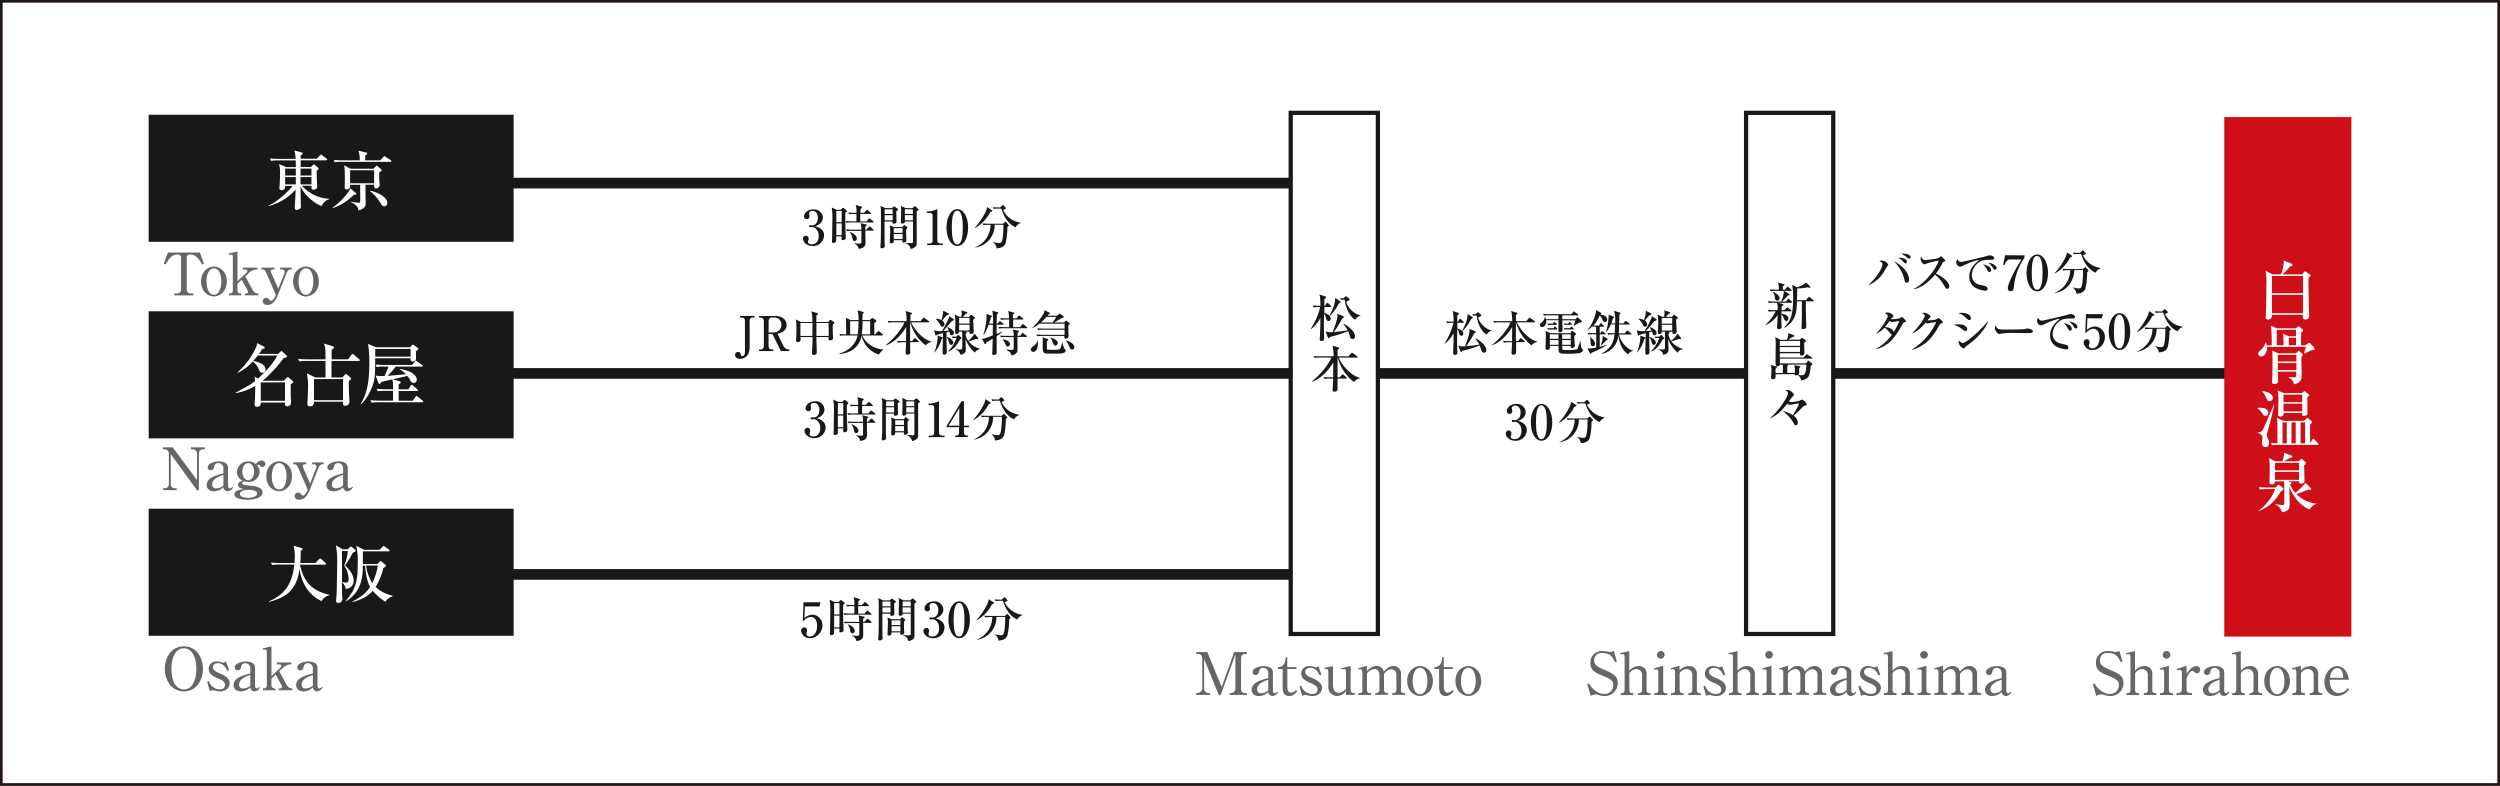
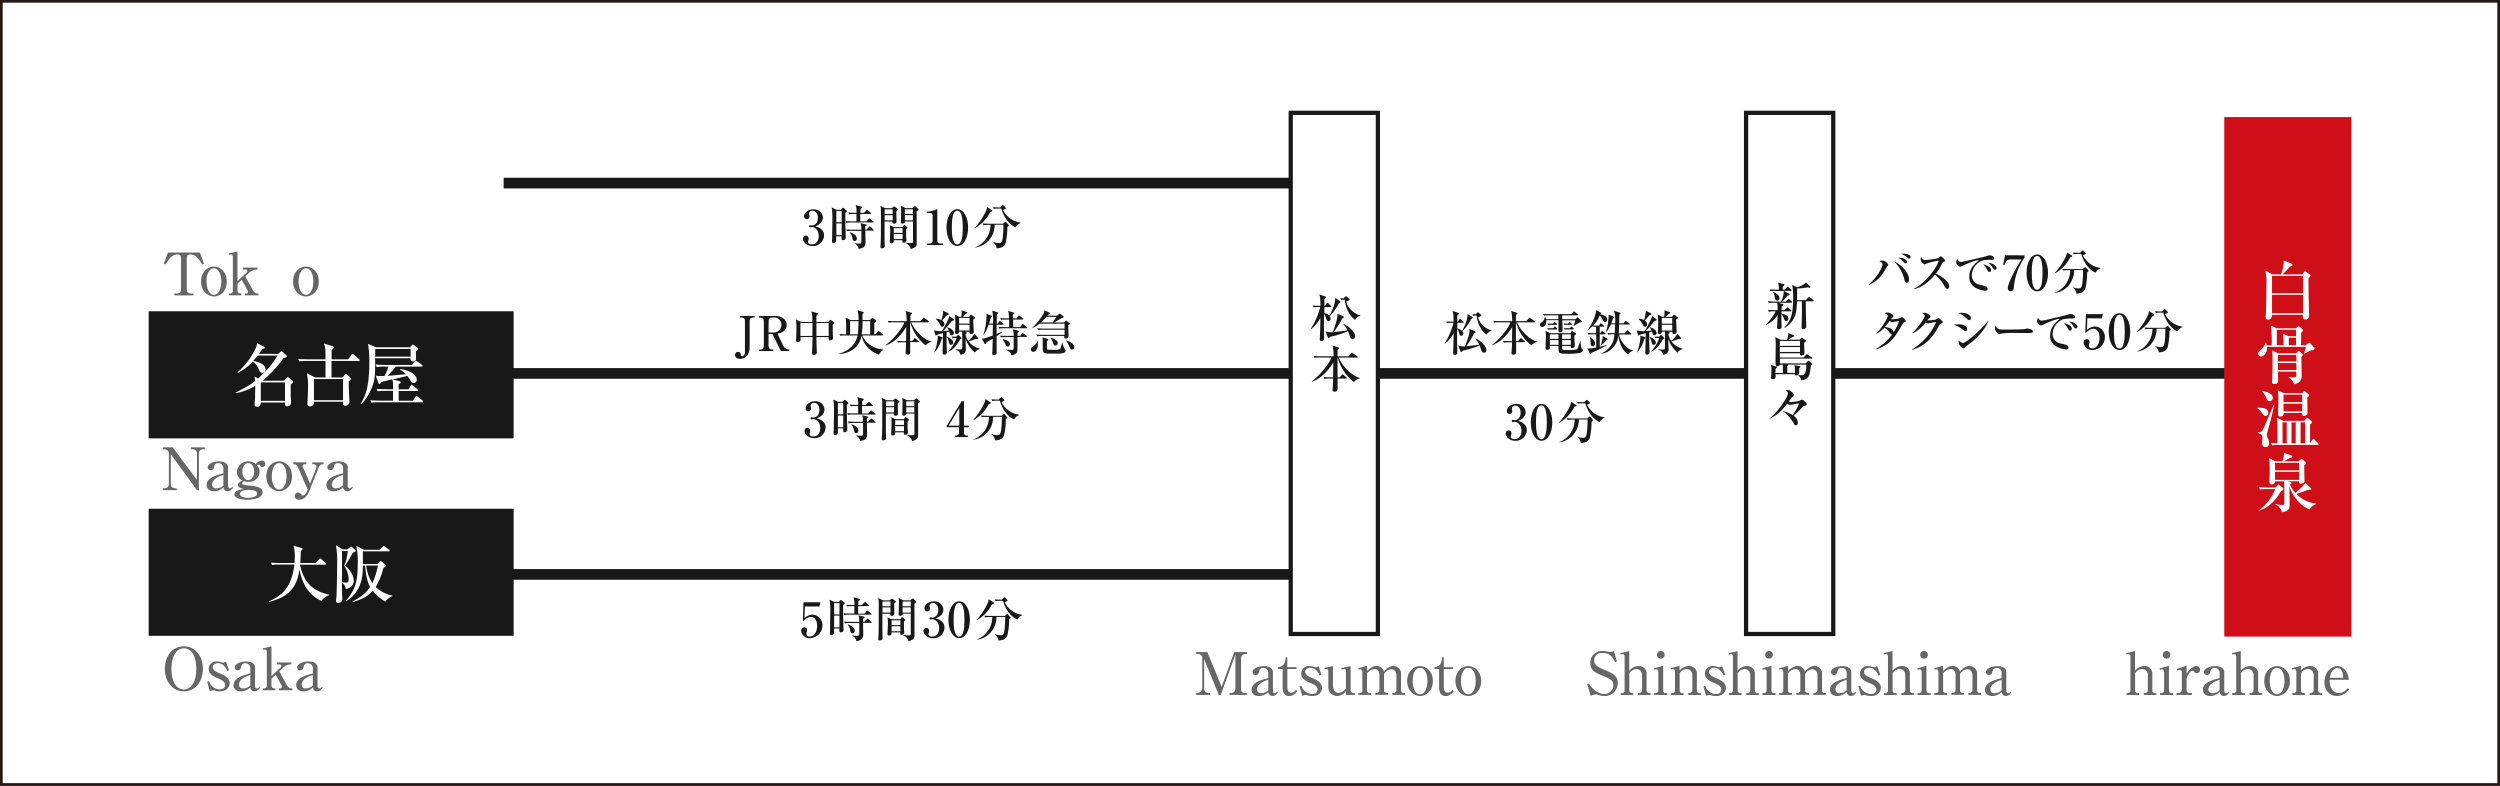
<svg xmlns="http://www.w3.org/2000/svg" viewBox="0 0 937 294.51">
  <rect x="0" y="0" width="937" height="294.51" fill="#808080" stroke="none" />
  <defs>
    <style>.cls-1,.cls-5,.cls-7{fill:#fff;}.cls-1{stroke:#231815;}.cls-2{fill:#666;}.cls-3{fill:none;stroke-width:4px;}.cls-3,.cls-7{stroke:#181818;}.cls-4{fill:#181818;}.cls-6{fill:#cf0f17;}.cls-7{stroke-width:1.59px;}</style>
  </defs>
  <title>ex_bus1</title>
  <g id="レイヤー_2" data-name="レイヤー 2">
    <g id="バック">
      <rect class="cls-1" x="0.5" y="0.5" width="936" height="293.51" />
    </g>
    <g id="文字">
-       <path class="cls-2" d="M795.54,247.94l-.66.22c-1-1.87-1.78-3.42-4.84-3.42-2.49,0-3,1.72-3,2.73,0,1.65,1,2.4,4,3.66,3.3,1.4,4.84,2.33,4.84,4.88a4.85,4.85,0,0,1-5,4.86,7.4,7.4,0,0,1-2.13-.37,4.57,4.57,0,0,0-1.06-.27,6,6,0,0,0-2,.58l-1.3-4.45.62-.17c1.87,3.06,4.35,3.91,5.78,3.91a3.29,3.29,0,0,0,3.37-3.32c0-1.56-.75-2.2-3.94-3.5-2.82-1.12-4.66-2-4.66-4.82A4.26,4.26,0,0,1,790,244a9.5,9.5,0,0,1,2.06.24,6.24,6.24,0,0,0,.84.11,3.85,3.85,0,0,0,1.43-.35Z" />
      <path class="cls-2" d="M800.2,244v7.41a4.57,4.57,0,0,1,3.63-1.78,2.79,2.79,0,0,1,2.86,3v6.2a1,1,0,0,0,.93.95h.57v.71h-4.71v-.71H804a1.09,1.09,0,0,0,1-1.1v-5.59a2.15,2.15,0,0,0-2.1-2.33,3.33,3.33,0,0,0-2.66,1.56v6.47a1,1,0,0,0,.9,1h.58v.71H797v-.71h.59a1,1,0,0,0,.9-1V246.17c0-.33-.06-1-.72-1a4,4,0,0,0-.82.13l-.08-.51Z" />
      <path class="cls-2" d="M809.44,250.51l3.47-1v9.19c0,.58.29,1.08.91,1.08h.63v.71h-4.88v-.71h.62c.72,0,.92-.66.92-1.17v-6.77c0-.57-.2-.95-.77-.95a3.45,3.45,0,0,0-.77.13Zm4-5.11A1.43,1.43,0,1,1,812,244,1.4,1.4,0,0,1,813.44,245.4Z" />
      <path class="cls-2" d="M815.86,250.71l3.67-1.19v3c1.74-2.7,3.21-2.88,3.7-2.88a1.36,1.36,0,0,1,1.38,1.34,1.33,1.33,0,0,1-1.25,1.37c-.48,0-.7-.27-1-.58s-.42-.35-.57-.35c-1.3,0-2.27,2.69-2.27,3.3v3.85a1.2,1.2,0,0,0,1.06,1.19h1v.71h-5.85v-.71h.85a1.43,1.43,0,0,0,1.19-1.28V252a.81.81,0,0,0-.83-.92,2.92,2.92,0,0,0-1,.22Z" />
      <path class="cls-2" d="M835.56,259.36a2.42,2.42,0,0,1-2.07,1.51,1.63,1.63,0,0,1-1.58-1.51,5.09,5.09,0,0,1-3.54,1.51c-1.79,0-2.71-1.05-2.71-2.35,0-2.77,3.78-3.74,6.25-4.36v-1.74a1.88,1.88,0,0,0-1.85-2.11c-1.25,0-1.45.71-1.69,1.67a1.18,1.18,0,0,1-1.19,1,1.07,1.07,0,0,1-1.15-1.12c0-1.25,2.12-2.2,4.16-2.2,1.45,0,3.46.46,3.46,2.33v6.78c0,.92.53,1.05.7,1.05a1.48,1.48,0,0,0,.95-.63Zm-3.65-4.58c-1,.33-4.2,1.32-4.2,3.56a1.39,1.39,0,0,0,1.58,1.48,4,4,0,0,0,2.62-1.13Z" />
      <path class="cls-2" d="M839.85,244v7.41a4.57,4.57,0,0,1,3.63-1.78,2.8,2.8,0,0,1,2.86,3v6.2a1,1,0,0,0,.93.95h.57v.71h-4.71v-.71h.5a1.08,1.08,0,0,0,1-1.1v-5.59a2.15,2.15,0,0,0-2.09-2.33,3.33,3.33,0,0,0-2.66,1.56v6.47a1,1,0,0,0,.9,1h.57v.71h-4.7v-.71h.59a1,1,0,0,0,.9-1V246.17c0-.33-.06-1-.72-1a4,4,0,0,0-.82.13l-.09-.51Z" />
      <path class="cls-2" d="M858.27,255.24c0,3.94-2.79,5.63-4.82,5.63s-4.81-1.69-4.81-5.63,2.75-5.61,4.81-5.61S858.27,251.35,858.27,255.24Zm-7.59,0c0,2.27.75,4.95,2.77,4.95s2.78-2.71,2.78-4.95-.75-4.93-2.78-4.93S850.68,253,850.68,255.24Z" />
      <path class="cls-2" d="M862.37,249.54v1.7a5,5,0,0,1,3.61-1.61,2.8,2.8,0,0,1,2.88,3v6.2a1,1,0,0,0,.93.95h.57v.71h-4.71v-.71h.51a1.09,1.09,0,0,0,1-1.1v-5.59a2.15,2.15,0,0,0-2.09-2.33,3.33,3.33,0,0,0-2.67,1.56v6.47a1,1,0,0,0,.91,1h.57v.71h-4.71v-.71h.59a1,1,0,0,0,.91-1v-6.93c0-.31-.07-1.06-.73-1.06a3.86,3.86,0,0,0-.81.13l-.09-.48Z" />
      <path class="cls-2" d="M873.16,254.76c0,4.7,2.75,5,3.47,5a4.16,4.16,0,0,0,3.31-1.91l.5.48a5.48,5.48,0,0,1-4.53,2.53c-2.66,0-4.71-2-4.71-5.21,0-3.57,2.53-6,4.8-6s4.07,2.18,4.35,5.13Zm5.06-.71c0-.77-.11-3.65-2.16-3.65-.33,0-2.26,0-2.84,3.65Z" />
      <line class="cls-3" x1="161.38" y1="139.96" x2="843.76" y2="139.96" />
      <line class="cls-3" x1="188.77" y1="68.62" x2="495.43" y2="68.62" />
      <line class="cls-3" x1="184.77" y1="215.29" x2="491.43" y2="215.29" />
-       <rect class="cls-4" x="55.72" y="43" width="136.79" height="47.63" />
      <path class="cls-5" d="M120.57,77.19c-1.88-.48-6.29-3.57-7.93-7.36,0,.93.08,5.08.08,6,0,.24.07,1.34.07,1.58,0,1-1.25,1.25-1.56,1.25-.6,0-.75-.34-.75-.7,0-.14,0-.43,0-.57.15-1.9.27-4.37.31-6.31a20.35,20.35,0,0,1-10.1,6.14l0-.19c3.6-1.47,8.52-6.53,9-7.35h-2.81c0,.48.14,1.59-1.44,1.59-.72,0-.72-.46-.72-.65,0,0,.12-1.63.12-1.82.05-.8.1-2.09.1-3.39a12.34,12.34,0,0,0-.34-3.91l2.62,1.13h3.67c0-.41-.05-2.43-.05-2.5H104.2a14.18,14.18,0,0,0-2.6.15l-.4-.87c1.46.12,3.16.14,3.43.14h6.17a13.74,13.74,0,0,0-.46-3.14l2.69.72c.17.05.45.15.45.38s-.67.73-.81.8V59.5h6l1.27-1.24c.14-.12.26-.32.41-.32s.26.12.43.27l1.61,1.25a.44.44,0,0,1,.24.36c0,.21-.22.26-.36.26h-9.58l0,2.5h3.84l.8-.75c.12-.09.21-.21.33-.21s.27.14.39.24l1.1.93c.17.15.29.27.29.44,0,.33-.55.6-.74.69,0,.87,0,2.16.07,4.08,0,.34.12,2,.12,2,0,.69-.72,1.1-1.47,1.1s-.72-.53-.67-1.49h-3.62a14.78,14.78,0,0,0,10.25,4.9v.17A4.36,4.36,0,0,0,120.57,77.19Zm-9.7-14h-4v2.6h4Zm0,3.17h-4v2.74h4Zm5.86,0h-4.11v2.74h4.11Zm0-3.17h-4.09v2.6h4.09Z" />
      <path class="cls-5" d="M132.58,73a19.28,19.28,0,0,1-7.87,5l-.08-.17c3.32-2.37,5.84-5.37,6.68-7.22l2,1.65a.57.57,0,0,1,.24.39C133.59,73,133.3,73,132.58,73Zm13.73-12.34H128.07a14.18,14.18,0,0,0-2.6.15l-.4-.87c1.46.12,3.16.15,3.43.15h6.33a10,10,0,0,0-.5-3.6l2.88.67c.07,0,.43.12.43.36s-.19.36-.72.72c0,.29-.07,1.58-.07,1.85h5.64l1.23-1.27c.26-.27.28-.29.38-.29s.12,0,.5.29L146.43,60c.17.12.24.19.24.36S146.48,60.63,146.31,60.63Zm-4.18,4c0,1.08,0,2,.05,3.07,0,.24.12,1.37.12,1.61A1.38,1.38,0,0,1,141,70.64c-.79,0-.79-.53-.77-1.39H137c0,3.6,0,4,0,4.94,0,.32.07,1.61.07,1.88,0,.74,0,2.08-2.76,2.81,0-.58-.07-1.88-2.78-3.1l0-.17a24.58,24.58,0,0,0,2.93.38c.34,0,.51,0,.53-.52.07-.87,0-2,0-6.22h-3.81c.05.65.05.77,0,1A1.36,1.36,0,0,1,130,71a.74.74,0,0,1-.81-.82c0-.12,0-.43,0-.6.05-.38.05-1.68.05-2.13,0-4.08-.07-4.42-.26-5.52l2.45,1.32H140l.86-.92c.17-.16.22-.24.34-.24s.15,0,.34.22l1.22,1.08c.24.22.34.29.34.43S142.52,64.38,142.13,64.64Zm-1.92-.84h-9v4.87h9Zm3.89,13.51c-.67,0-.89-.31-1.68-1.53a16.21,16.21,0,0,0-3.77-4.18l0-.14c2.47.36,6.53,2.3,6.53,4.61A1.15,1.15,0,0,1,144.1,77.31Z" />
      <rect class="cls-4" x="55.72" y="116.67" width="136.79" height="47.63" />
      <path class="cls-5" d="M104.17,132.65l1-.86c.13-.13.23-.23.33-.23s.26.15.41.3l1.45,1.35a.56.56,0,0,1,.23.38c0,.31-.79.56-1.3.64a49.49,49.49,0,0,1-7.85,8.48h8l1-1.09c.15-.18.28-.28.41-.28s.28.08.48.26l1.19,1a.79.79,0,0,1,.36.56c0,.25-.53.63-.92.91,0,3.13,0,3.49,0,4.25,0,.35.13,1.93.13,2.26s0,1.7-1.43,1.7c-.81,0-.86-.53-.86-.81v-.61H97.74c0,1-.41,1.62-1.32,1.62-.71,0-1-.35-1-1,0-.36.16-2,.18-2.34,0-1.78.08-3.94.08-4.52a21.88,21.88,0,0,1-7.35,2.74l-.07-.15c5.38-2.92,5.64-3.05,7.32-4.4,0-.3-.11-1.42-.18-1.67l1.32.74c.51-.44,1.55-1.45,2.56-2.52a26.14,26.14,0,0,0,4.68-6.1H96.57a21.89,21.89,0,0,1-1.68,2,11.89,11.89,0,0,1,3,1,2.57,2.57,0,0,1,1.62,2.18,1.21,1.21,0,0,1-1.14,1.3c-.86,0-1.12-.66-1.65-1.93a6.14,6.14,0,0,0-2-2.32,17.14,17.14,0,0,1-5.59,4.22l-.08-.18a28.07,28.07,0,0,0,6.81-9.09,5.62,5.62,0,0,0,.51-1.83l2.49,1.27a.59.59,0,0,1,.35.48c0,.28-.28.33-.89.43-.23.36-.48.77-1.24,1.83Zm-6.43,10.67v6.89h9.07v-6.89Z" />
      <path class="cls-5" d="M134.47,135.27H124.25v6.2h4.12l.81-.94c.21-.26.33-.33.49-.33a.81.81,0,0,1,.45.23l1.15,1c.25.23.35.33.35.51s-.4.61-.89.86c0,.56,0,1.29,0,2.41,0,.87.23,4.63.23,5.39a1.47,1.47,0,0,1-1.58,1.47c-.84,0-.84-.53-.84-.79s0-.6,0-.71h-10.9a1.39,1.39,0,0,1-1.49,1.73.85.85,0,0,1-.94-.91c0-.08,0-.21,0-.36.15-2,.23-4.37.23-5.41a24.63,24.63,0,0,0-.41-5.69l3.13,1.55H122v-6.2h-7.08a15,15,0,0,0-2.75.18l-.43-.94c1.55.15,3.35.15,3.63.15H122c0-3.91,0-4.4-.63-5.92l3.15.94c.23.08.66.23.66.53s-.41.61-.89.89c0,.21,0,2.72,0,3.56h6.18l1.27-1.7c.23-.31.33-.33.4-.33s.18.05.46.28l2,1.7a.56.56,0,0,1,.25.41C134.85,135.24,134.65,135.27,134.47,135.27Zm-5.9,6.81h-10.9V150h10.9Z" />
      <path class="cls-5" d="M155.88,131.61c0,.56.05,2.16.05,2.72,0,.23,0,1.12-1.33,1.12-.68,0-.76-.38-.71-1.17H140.61c0,5.31,0,7.42-.84,9.93s-2.62,5.79-4.42,7.24l-.16-.15c1.61-2.57,3.23-6,3.23-15.32a39.9,39.9,0,0,0-.48-7.09l3,1.27h12.75l.69-.76c.12-.15.2-.23.35-.23s.18,0,.46.23l1.29.91a.63.63,0,0,1,.31.44C156.79,131,156.38,131.31,155.88,131.61Zm2.38,19.16H142a14.66,14.66,0,0,0-2.74.17l-.44-.94c1.22.11,2.42.16,3.64.16h4.85V146.5h-3a14.9,14.9,0,0,0-2.75.15l-.4-.91c1.19.1,2.38.15,3.6.15h2.57c0-2.67-.05-2.9-.33-3.71-1.35.33-3.41.81-4.07,1a5.61,5.61,0,0,1-.38.51c-.05.07-.18.23-.33.23s-.3-.21-.35-.31l-1.07-2.87a5.21,5.21,0,0,0,1.63.18c.38,0,1.19,0,1.67,0a20.69,20.69,0,0,0,1.5-3.53h-1.68a13.87,13.87,0,0,0-2.74.18l-.41-.94c1.2.1,2.42.15,3.61.15h10.06l1-1.29c.21-.28.28-.31.38-.31a1.68,1.68,0,0,1,.49.26l1.85,1.29c.1.08.26.26.26.38,0,.28-.23.28-.39.28h-9.68a35.47,35.47,0,0,1-3.09,3.46c1.11-.05,3.55-.28,6.86-.59a9.49,9.49,0,0,0-2.24-1.78l.13-.17c3.88.58,6.2,2.28,6.2,4a1.14,1.14,0,0,1-1.17,1.22,1.29,1.29,0,0,1-1.1-.66,8.28,8.28,0,0,0-1.32-2,8.42,8.42,0,0,1-.94.26c-1.44.35-2.21.53-4.49,1.06l2.33.61c.18.05.64.18.64.51s-.08.28-.74.71v1.91h3.64l.86-1.37c.05-.08.2-.33.38-.33s.23.05.48.28l1.63,1.37a.5.5,0,0,1,.25.38c0,.25-.25.28-.4.28h-6.84v3.66h5.29l1-1.45c.18-.25.28-.33.41-.33s.18.05.46.28l1.83,1.45c.07.07.25.22.25.38S158.42,150.77,158.26,150.77Zm-4.37-20H140.63c0,.41,0,2.44,0,2.9h13.28Z" />
      <rect class="cls-4" x="55.72" y="190.67" width="136.79" height="47.63" />
      <path class="cls-5" d="M120.55,225.29c-6.24-2.9-7.72-8.71-8.32-12-1.06,8.93-6.48,11-11.4,12.29l0-.21c6.84-2.91,8.76-7.64,9.5-13.78h-5.76a12.37,12.37,0,0,0-2.59.17l-.41-.89c1.15.09,2.28.14,3.43.14h5.38c0-.57.12-1.41.12-2.61a15.31,15.31,0,0,0-.46-3.84l3,.84c.16,0,.4.12.4.33s-.48.6-.74.77c0,1.44,0,3.07-.17,4.51h5.71l1.35-1.39c.12-.12.24-.31.38-.31s.29.14.46.26L122,211a.53.53,0,0,1,.24.36c0,.27-.24.27-.38.27h-9.43c1.51,7.08,5.06,9.94,11,11.28v.19A4.39,4.39,0,0,0,120.55,225.29Z" />
      <path class="cls-5" d="M132.23,207.15a41.09,41.09,0,0,1-2.9,4.8c1.51,1.34,3.24,3.36,3.24,5.74a3,3,0,0,1-3,3,3.74,3.74,0,0,0-1.4-2.4c0,.56,0,1.95,0,3.8,0,.38.15,2.16.15,2.44a1.43,1.43,0,0,1-1.59,1.42.69.69,0,0,1-.77-.74c0-.29.15-1.71.17-2,.15-3.79.24-11.64.24-12a33.07,33.07,0,0,0-.48-6.82l2.57,1.49h1.78l1-.84a.43.43,0,0,1,.31-.17.69.69,0,0,1,.34.17l1.2,1a.65.65,0,0,1,.21.39C133.26,206.76,132.61,207,132.23,207.15ZM129,212a18.84,18.84,0,0,0,1.37-5.47h-2.19c0,1.7,0,4.63,0,11.64a8.62,8.62,0,0,0,1.56.19c.36,0,.94,0,.94-1.42A9.83,9.83,0,0,0,129,212Zm15.46,13.51a18.14,18.14,0,0,1-4.76-4.1c-1.27,1.49-3.09,3-7.58,4.25l-.05-.2c4.25-2.2,5.74-4.1,6.65-5.47-1.1-1.9-1.7-5.18-1.87-8H136c0,4-.4,9.82-6.36,13.39l-.07-.14c3.91-4.44,4.51-7.92,4.51-14.11a24.79,24.79,0,0,0-.55-6.53l2.91,1.46h5.85l1.13-1.15c.12-.14.26-.29.38-.29s.29.15.46.27l1.54,1.12a.53.53,0,0,1,.24.36c0,.22-.22.27-.36.27H136c0,1.58,0,3.19,0,4.77h5.45l.87-.91c.09-.12.21-.24.33-.24a.7.7,0,0,1,.36.19l1.37,1.16c.14.12.31.28.31.45s-.84.72-1,.82a25.19,25.19,0,0,1-2.9,7.13,13.42,13.42,0,0,0,6.36,3.24l0,.19A5.79,5.79,0,0,0,144.45,225.46Zm-7.23-13.56a16,16,0,0,0,2.31,6.6,23.88,23.88,0,0,0,2.08-6.6Z" />
      <rect class="cls-6" x="833.66" y="43.88" width="47.63" height="194.71" />
      <path class="cls-5" d="M862.91,102.84l.67-.89c.1-.14.19-.26.34-.26a1.55,1.55,0,0,1,.52.28l1.18.84c.12.08.36.24.36.41,0,.34-.46.72-.7.94a6.57,6.57,0,0,0-.07,1.17c0,3.29.22,12.41.24,12.68a3.33,3.33,0,0,1,0,.57,1.23,1.23,0,0,1-1.35,1.16c-1,0-1-.41-1-1.76H851.55c0,.36,0,1.8-1.51,1.8a.8.8,0,0,1-.86-.93c0-.27.09-1.44.09-1.68.08-2.67.17-6.56.17-10.52a20.17,20.17,0,0,0-.36-5.23l2.62,1.42h3.24a17.47,17.47,0,0,0,1-4.2,9.84,9.84,0,0,0,0-1l3,1.22a.51.51,0,0,1,.28.43c0,.36-.43.46-.72.46-.48.5-2.54,2.71-3,3.12Zm-11.36.57v6.51h11.62v-6.51Zm0,7.08v6.92h11.62v-6.92Z" />
      <path class="cls-5" d="M867.16,131.23c-.17.05-.94.07-1.08.1-.94.5-1.11.57-2.5,1.24l-.07,0c.26-.84.62-2,.72-2.57H849.66c.14,2-1,3.6-2.14,3.6a1.13,1.13,0,0,1-1.2-1c0-.46.12-.58,1.23-1.61a7.12,7.12,0,0,0,1.65-2.64h.12c.12.5.17.74.24,1.1h1.87a56.94,56.94,0,0,0-.28-7.39l2.18,1h7.08l.75-.53a1.09,1.09,0,0,1,.4-.24c.12,0,.15,0,.41.24l.94.84a.63.63,0,0,1,.26.46c0,.29-.43.62-.69.82,0,.74-.05,4.1-.08,4.77h1.68l.92-.69a.94.94,0,0,1,.5-.27c.17,0,.29.12.46.31l1.32,1.42a.8.8,0,0,1,.19.53A.55.55,0,0,1,867.16,131.23Zm-4.61,2.59c0,1.08.12,5.88.12,6.87,0,1.29-.19,2.71-2.81,3.36a4.54,4.54,0,0,0-2.11-2.64l.07-.12c.65.07,1.29.14,1.82.14,1,0,1-.21,1-2.16h-6.91c0,.51.12,2.83.12,3.19s0,1.47-1.32,1.47c-.31,0-1,0-1-.79,0-.27.12-1.47.12-1.71.09-1.94.09-4.66.09-6.67,0-1.63-.07-2.38-.14-3.39l2.28,1.06h6.65l.65-.65c.19-.19.24-.24.38-.24s.12,0,.36.22l.87.72a.64.64,0,0,1,.28.5C863.12,133.25,862.69,133.68,862.55,133.82Zm-2-10.22h-7.2v5.78h2.52a27.33,27.33,0,0,0-.24-4.34l2.19,1h2.73Zm.12,9.41h-6.94v2.49h6.94Zm0,3.07h-6.91v2.62h6.91Zm-.12-9.51h-2.71v2.81h2.71Z" />
      <path class="cls-5" d="M849.11,155.88c-.58,0-.68-.19-1.49-1.32a6.33,6.33,0,0,0-1.56-1.54v-.17a8.67,8.67,0,0,1,2.35.1c1.51.36,1.75,1.39,1.75,1.75A1.1,1.1,0,0,1,849.11,155.88Zm.6,6.5a2.45,2.45,0,0,0-.1.58,5,5,0,0,0,.36,1.37,3.88,3.88,0,0,1,.5,1.7c0,.24-.07,1.54-1.32,1.54a1.33,1.33,0,0,1-1.36-1.51c0-.32.19-1.71.19-2,0-1.12-1.13-1.63-1.78-1.77v-.17c1.51-.19,1.59-.34,2.47-2.21.39-.84.77-1.7,1.11-2.57.07-.21,1.82-4.2,2.45-5.59l.12.07C851.41,156.17,851.39,156.26,849.71,162.38Zm1-12c-.72,0-.84-.26-1.49-1.6a5.46,5.46,0,0,0-1.37-2v-.14c.82-.1,4,.62,4,2.5A1.13,1.13,0,0,1,850.67,150.33Zm18,16.35H854.17a12,12,0,0,0-2.59.17l-.41-.89c.36,0,1.15.1,2.4.12v-7.37a7.3,7.3,0,0,0-.26-2.21l2.47,1.18h7.82l.58-.63c.19-.19.38-.43.6-.43a.88.88,0,0,1,.53.29l.84.72c.21.19.41.36.41.6s-.27.46-.75.77v7l.87-1.27c.07-.12.24-.29.36-.29s.28.12.43.26l1.34,1.4c.1.12.24.26.24.36S868.86,166.68,868.69,166.68Zm-3.93-17.79c0,.92.07,5,.07,5.76,0,.56-.15.72-.36.87a1.89,1.89,0,0,1-1,.33c-.68,0-.63-.48-.6-1.12h-7c0,.4.1,1.34-1.34,1.34a.67.67,0,0,1-.72-.74c0-.65.09-3.51.12-4.11,0-.21,0-1.56,0-2.18a11.93,11.93,0,0,0-.31-2.76l2.35,1h6.8l.38-.36c.17-.14.38-.38.55-.38s.31.17.43.26l.87.72c.29.24.48.43.48.65S865.12,148.68,864.76,148.89Zm-7.71,9.36h-1.58v7.85h1.58Zm5.79-10.41h-7v2.83h7Zm0,3.41h-7v2.9h7Zm-2.43,7h-1.58v7.85h1.58Zm3.51,0h-1.68v7.85h1.68Z" />
      <path class="cls-5" d="M854.84,184.2c-1.63,2.76-3.89,5.83-8.35,7.3v-.1a18.13,18.13,0,0,0,6.26-8.09h-3.14a12,12,0,0,0-2.59.17l-.39-.89c1.47.12,3.15.14,3.41.14h2.88l.67-.81c.1-.12.24-.29.41-.29s.34.17.48.31l1.2,1a.48.48,0,0,1,.15.34C855.83,183.57,855.56,183.74,854.84,184.2Zm10.78,6.74c-2.71-.93-6.14-4.32-7.56-8.64,0,1.08.09,5.74.09,6.7,0,1.3,0,2.54-2.88,3a4,4,0,0,0-2.44-2.88l.07-.2a10.33,10.33,0,0,0,2.42.34c.75,0,.84-.12.84-.65,0-1.37,0-5.59,0-6.6a15.58,15.58,0,0,0-.12-1.61h-3.34a1.15,1.15,0,0,1-1.22,1.15.77.77,0,0,1-.87-.84c0-.76.08-4.17.08-4.87a34.16,34.16,0,0,0-.22-4.15l2.26,1.2h2.76c.52-2,.62-2.4.52-3.22l2.67,1c.38.15.48.29.48.43,0,.32-.24.36-.82.48l-2.28,1.3h5.45l.65-.58c.12-.12.29-.31.43-.31a.71.71,0,0,1,.41.27l1.06.93a.54.54,0,0,1,.21.43c0,.27-.17.41-.67.84,0,.05.12,4.78.12,5.69a.84.84,0,0,1-.41.87,2.15,2.15,0,0,1-.94.26c-.5,0-.67-.22-.67-.89h-4.39l1.23.36a.38.38,0,0,1,.28.39c0,.28-.26.36-.55.4a9.47,9.47,0,0,0,2.09,3.22c.34-.31,1.87-1.73,2.16-2a20.61,20.61,0,0,0,1.58-1.78l1.95,1.92c.19.2.21.24.21.36,0,.29-.31.29-.5.29l-.7,0c-.38.12-2.37.91-2.42.94l-2,.64a12,12,0,0,0,7.46,3.6v.15A5.08,5.08,0,0,0,865.62,190.94Zm-3.94-17.49h-9v2.83h9Zm0,3.4h-9v3h9Z" />
      <path class="cls-4" d="M309.44,160.21a4.12,4.12,0,0,1-4.29,4c-2.32,0-3.62-1.62-3.62-2.74a1.14,1.14,0,0,1,1.12-1.13,1,1,0,0,1,1,1.17,1.64,1.64,0,0,1-.11.66,1.3,1.3,0,0,0-.12.49c0,.76.88.92,1.42.92,1.82,0,2.59-1.55,2.59-3.12,0-2.18-1.39-3.36-2.57-3.36-.09,0-.54.09-.65.09s-.4-.09-.4-.36a.41.41,0,0,1,.42-.44c.09,0,.55.09.64.09,1.26,0,2.24-1.06,2.24-2.84,0-1.46-.72-2.63-2-2.63-.81,0-1.29.47-1.29,1.06,0,.16.18.9.18,1.07a1,1,0,0,1-1,1,1.05,1.05,0,0,1-1.06-1.05c0-1.19,1.24-2.68,3.51-2.68a3.23,3.23,0,0,1,3.56,3.1c0,.9-.5,2.46-2.9,3.24C307.17,157.06,309.44,157.87,309.44,160.21Z" />
      <path class="cls-4" d="M317.41,151.73c0,.56,0,1,0,2.09,0,1.47,0,2.43.15,6.43,0,.16,0,.86,0,1,0,.58-.73.76-1,.76-.52,0-.52-.38-.52-.56s0-.79,0-.88h-2c0,.23,0,1.4,0,1.57a1,1,0,0,1-1.05.91c-.57,0-.57-.32-.57-.61s.07-1,.07-1.17c0-.79.09-7.06.09-7.13a26.21,26.21,0,0,0-.25-4.39l1.8.88h1.58l.58-.58c.16-.16.23-.18.3-.18s.27.13.35.18l.86.76c.07.07.18.18.18.29S317.86,151.42,317.41,151.73Zm-1.37-.67h-2v4.23h2Zm0,4.67h-2v4.41h2Zm11.85-.35h-8.08a9,9,0,0,0-1.95.13l-.29-.67c1.08.11,2.36.11,2.56.11h1.49c0-.41,0-2.11,0-2.77h-.83a10.85,10.85,0,0,0-1.94.12l-.29-.66c1.1.11,2.36.11,2.56.11h.5a7.78,7.78,0,0,0-.3-2.92l2.08.59c.27.08.35.24.35.33s-.22.32-.62.56c0,.37,0,.61,0,1.44h1.39l.82-.89c.2-.19.2-.23.29-.23s.15,0,.33.2l1,.88c.11.09.18.16.18.29s-.14.18-.27.18H323.1V155h2.34l.78-.93c.14-.17.18-.22.27-.22s.14,0,.36.2l1.13.92a.38.38,0,0,1,.18.27C328.16,155.37,328,155.38,327.89,155.38Zm-.07,3.06h-2.9c0,.27,0,1.48,0,1.72,0,.43.06,2.32.06,2.71,0,1.57-.85,2.15-2.58,2.42a2.66,2.66,0,0,0-1.58-2l.05-.11s1.35.13,1.76.13c.76,0,.85-.18.85-.79s0-3.46,0-4H320a8.9,8.9,0,0,0-1.94.13l-.31-.67c1.1.09,2.38.11,2.58.11h3.13a9.62,9.62,0,0,0-.25-2.45l1.85.45c.29.08.42.11.42.27s-.19.27-.56.49c0,.07,0,1.08,0,1.24h.39l1-1c.2-.2.23-.23.3-.23s.29.16.33.2l1,1c.14.14.18.18.18.27S327.94,158.44,327.82,158.44Zm-6.92,3.91c-.61,0-.75-.63-.82-1a5.18,5.18,0,0,0-1-2.31l.07-.07c.53.22,2.58,1,2.58,2.48A.9.9,0,0,1,320.9,162.35Z" />
      <path class="cls-4" d="M337,150.27c.08,0,.11.13.11.27s-.54.56-.63.63c0,.56.07,3.3.07,3.93s-.66.72-1.06.72a.46.46,0,0,1-.47-.49,1.65,1.65,0,0,1,0-.31h-3c0,1.73,0,3.73,0,5.19,0,.85,0,2.88.08,3.65,0,.2,0,.33,0,.38,0,.7-.91.81-1.08.81-.54,0-.54-.38-.54-.5,0-.31.11-1.78.13-2.13.05-1.74.05-2.71.05-11.39a8.23,8.23,0,0,0-.19-1.89l1.85.88h2.41l.6-.49a.47.47,0,0,1,.3-.16.42.42,0,0,1,.22.11Zm-4.89,1.94h3v-1.76h-3Zm0,2.38h3v-1.94h-3Zm6.69,2.49.35-.49c.09-.14.16-.23.34-.23a.64.64,0,0,1,.32.18l.71.59c.12.11.16.14.16.23s-.11.22-.52.62c0,1.13,0,2.37.05,3.18,0,.15.07.8.07.92,0,.72-.67.85-1.15.85-.27,0-.36-.13-.36-.42,0-.1,0-.37,0-.48h-3.27a3.77,3.77,0,0,1,0,.45c0,.72-.93.72-1,.72a.46.46,0,0,1-.48-.54c0-.43.14-3.55.14-4.22a16,16,0,0,0-.14-2.05l1.46.69Zm-3.27.43v1.76h3.29v-1.76Zm0,2.2v1.89h3.29v-1.89Zm7-9.69.51-.47c.16-.16.25-.22.39-.22a.43.43,0,0,1,.27.13l.94.81a.43.43,0,0,1,.16.29c0,.09-.09.2-.25.32l-.45.36c0,1.12.05,11.83,0,12.32s-.31,1.28-2.25,1.78a2.91,2.91,0,0,0-2-2.21l.05-.13c1.21.11,1.91.13,2.07.13.74,0,.74-.24.74-.69V155h-3c0,.69-.78.8-1,.8a.47.47,0,0,1-.53-.54c0-.2.09-3.71.09-4.42a10.32,10.32,0,0,0-.1-1.69L340,150Zm-2.86.43v1.76h3v-1.76Zm0,2.2v1.94h3v-1.94Z" />
-       <path class="cls-4" d="M348.12,163.27h1a1,1,0,0,0,1-1.13v-9.39a.86.86,0,0,0-.79-.91H348v-.53a8.86,8.86,0,0,0,3.28-.7c.07,0,.52-.23.55-.23s.11.07.11.18v11.61a1.13,1.13,0,0,0,1.21,1.1H354v.58h-5.9Z" />
      <path class="cls-4" d="M354.85,159.54l5.55-9.16h.9v9.16h1.85v.6H361.3v2c0,.72.32,1.1,1,1.1h.46v.58H358v-.58h.45a1,1,0,0,0,1-1.13v-2h-4.68Zm.69,0h4v-6.62Z" />
      <path class="cls-4" d="M371.1,150.72c.12.09.23.18.23.32s-.31.31-.77.45a14.15,14.15,0,0,1-5.75,6l-.09-.09a25.63,25.63,0,0,0,4-5.87,6.13,6.13,0,0,0,.62-1.94Zm-1.17,5.56a9,9,0,0,0-1.95.13l-.29-.67c1.08.09,2.36.11,2.56.11h5.11l.6-.52c.16-.14.25-.18.34-.18a.49.49,0,0,1,.27.16l.79.9c.11.13.18.22.18.29s-.21.34-.56.58a26.61,26.61,0,0,1-.64,6c-.56,1.53-1.7,1.85-3.37,2a3.35,3.35,0,0,0-1.35-2.29l.05-.11a7,7,0,0,0,2.13.42c.77,0,1.11-.09,1.42-1.88a34.19,34.19,0,0,0,.27-5h-3.28a8.49,8.49,0,0,1-7.24,8.56l0-.11a9.07,9.07,0,0,0,5.69-8.45Zm3.92-6.1a9.62,9.62,0,0,0-1.94.13l-.29-.67c1,.11,2.25.11,2.64.11l.72-.7c.11-.09.19-.18.29-.18s.18,0,.31.18l.72.73c.11.13.16.18.16.27s-.41.44-1.13.6a8.6,8.6,0,0,0,6.59,4.77l0,.2a3.09,3.09,0,0,0-1.82,1.58c-3.7-1.56-5.16-6.25-5.38-7Z" />
      <path class="cls-4" d="M308.86,88.21a4.11,4.11,0,0,1-4.28,4c-2.33,0-3.62-1.62-3.62-2.74a1.13,1.13,0,0,1,1.11-1.13,1,1,0,0,1,1,1.17,1.64,1.64,0,0,1-.11.66,1.3,1.3,0,0,0-.12.49c0,.76.88.92,1.42.92,1.82,0,2.59-1.55,2.59-3.12,0-2.18-1.38-3.36-2.57-3.36-.09,0-.54.09-.65.09s-.4-.09-.4-.36a.41.41,0,0,1,.42-.44c.09,0,.56.09.65.09,1.26,0,2.23-1.06,2.23-2.84,0-1.46-.72-2.63-2-2.63-.81,0-1.3.47-1.3,1.06,0,.16.18.9.18,1.07a1,1,0,0,1-1,1,1.05,1.05,0,0,1-1.06-1c0-1.19,1.24-2.68,3.51-2.68s3.57,1.58,3.57,3.1c0,.9-.51,2.46-2.9,3.24C306.59,85.06,308.86,85.87,308.86,88.21Z" />
      <path class="cls-4" d="M316.83,79.73c0,.56,0,1,0,2.09,0,1.47,0,2.43.14,6.43,0,.16,0,.86,0,1,0,.58-.74.76-1.05.76-.52,0-.52-.38-.52-.56s0-.79,0-.88h-2c0,.23,0,1.4,0,1.57a.94.94,0,0,1-1,.91c-.58,0-.58-.32-.58-.61s.07-1,.07-1.17c0-.79.09-7.06.09-7.13a26.21,26.21,0,0,0-.25-4.39l1.8.88h1.58l.58-.58c.16-.16.24-.18.31-.18s.27.13.34.18l.86.76a.45.45,0,0,1,.18.29C317.46,79.3,317.28,79.42,316.83,79.73Zm-1.37-.67h-2v4.23h2Zm0,4.67h-2v4.41h2Zm11.85-.35h-8.08a9,9,0,0,0-2,.13l-.28-.67c1.08.11,2.35.11,2.55.11h1.5c0-.41,0-2.11,0-2.77h-.82a10.9,10.9,0,0,0-1.95.12l-.29-.66c1.1.11,2.36.11,2.56.11h.5a7.78,7.78,0,0,0-.3-2.92l2.09.59c.27.08.34.24.34.33s-.22.32-.61.56c0,.37,0,.61-.06,1.44h1.39l.83-.89c.2-.19.2-.23.29-.23s.14,0,.32.2l1,.88c.1.09.18.16.18.29s-.15.18-.27.18h-3.77V83h2.34l.78-.93c.14-.17.18-.22.27-.22s.14,0,.36.2l1.13.92a.38.38,0,0,1,.18.27C327.58,83.37,327.42,83.38,327.31,83.38Zm-.07,3.06h-2.9c0,.27,0,1.48,0,1.72,0,.43.06,2.32.06,2.71,0,1.57-.85,2.15-2.58,2.42a2.64,2.64,0,0,0-1.58-2l0-.11s1.35.13,1.77.13c.75,0,.84-.18.84-.79s0-3.46,0-4h-3.48a9,9,0,0,0-1.94.13l-.31-.67c1.1.09,2.38.11,2.58.11h3.13a9.19,9.19,0,0,0-.25-2.45l1.85.45c.29.08.42.11.42.27s-.18.27-.56.49c0,.07,0,1.08,0,1.24h.4l1-1c.2-.2.23-.23.31-.23s.28.16.32.2l1,1c.14.14.18.18.18.27S327.37,86.44,327.24,86.44Zm-6.91,3.91c-.62,0-.76-.63-.83-1a5.07,5.07,0,0,0-1-2.31l.08-.07c.52.22,2.57,1,2.57,2.48A.9.9,0,0,1,320.33,90.35Z" />
      <path class="cls-4" d="M336.47,78.27a.3.3,0,0,1,.11.27c0,.2-.54.56-.64.63,0,.56.08,3.3.08,3.93s-.67.72-1.07.72a.45.45,0,0,1-.46-.49,1.63,1.63,0,0,1,0-.31h-2.95c0,1.73,0,3.73,0,5.19,0,.85,0,2.88.07,3.65a3.64,3.64,0,0,1,0,.38c0,.7-.92.81-1.08.81-.54,0-.54-.38-.54-.5,0-.31.11-1.78.12-2.13.06-1.74.06-2.71.06-11.39a8.28,8.28,0,0,0-.2-1.89l1.85.88h2.42l.59-.49a.51.51,0,0,1,.31-.16.43.43,0,0,1,.21.11Zm-4.9,1.94h3V78.45h-3Zm0,2.38h3V80.65h-3Zm6.7,2.49.34-.49c.09-.14.16-.23.34-.23s.25.12.33.18l.7.59c.12.11.16.14.16.23s-.11.22-.52.62c0,1.13,0,2.37.05,3.18,0,.15.07.8.07.92,0,.72-.66.85-1.15.85-.27,0-.36-.13-.36-.42,0-.1,0-.37,0-.48H335a3.93,3.93,0,0,1,0,.45c0,.72-.94.72-1,.72a.46.46,0,0,1-.49-.54c0-.43.14-3.55.14-4.22a16,16,0,0,0-.14-2l1.46.69Zm-3.28.43v1.76h3.3V85.51Zm0,2.2V89.6h3.3V87.71ZM342,78l.51-.47c.16-.16.25-.22.4-.22a.46.46,0,0,1,.27.13l.93.81a.43.43,0,0,1,.16.29c0,.09-.09.2-.25.32l-.45.36c0,1.12.06,11.83,0,12.32s-.3,1.28-2.25,1.78a2.91,2.91,0,0,0-2-2.21l.06-.13c1.2.11,1.9.13,2.07.13.73,0,.73-.24.73-.69V83h-3c.05.69-.77.8-1,.8a.46.46,0,0,1-.52-.54c0-.2.09-3.71.09-4.42a10.1,10.1,0,0,0-.11-1.69l1.76.85Zm-2.86.43v1.76h3V78.45Zm0,2.2v1.94h3V80.65Z" />
      <path class="cls-4" d="M347.54,91.27h1a1,1,0,0,0,1-1.13V80.75a.86.86,0,0,0-.79-.91h-1.39v-.53a8.8,8.8,0,0,0,3.28-.7c.07,0,.52-.23.56-.23s.11.07.11.18V90.17a1.13,1.13,0,0,0,1.2,1.1h.87v.58h-5.91Z" />
      <path class="cls-4" d="M362.85,85.27c0,3.93-1.66,6.92-4.06,6.92s-4.05-3.08-4.05-6.92,1.68-6.89,4.05-6.89S362.85,81.44,362.85,85.27Zm-6.11,0c0,2.4.18,6.34,2.05,6.34s2.06-3.82,2.06-6.34c0-2.35-.18-6.32-2.06-6.32S356.74,82.79,356.74,85.27Z" />
      <path class="cls-4" d="M371.67,78.72c.13.09.24.18.24.32s-.31.31-.78.45a14.13,14.13,0,0,1-5.74,6l-.09-.09a25.63,25.63,0,0,0,4.05-5.87,6.32,6.32,0,0,0,.61-1.94Zm-1.17,5.56a8.9,8.9,0,0,0-1.94.13l-.29-.67c1.08.09,2.36.11,2.56.11h5.11l.59-.52c.17-.14.26-.18.35-.18a.49.49,0,0,1,.27.16l.79.9c.11.13.18.22.18.29s-.22.34-.56.58a26.64,26.64,0,0,1-.65,6c-.56,1.53-1.69,1.85-3.37,2a3.35,3.35,0,0,0-1.35-2.29l.06-.11a7,7,0,0,0,2.12.42c.78,0,1.12-.09,1.43-1.88a35.7,35.7,0,0,0,.27-5h-3.28a8.49,8.49,0,0,1-7.24,8.56l0-.11a9.06,9.06,0,0,0,5.69-8.45Zm3.93-6.1a9.74,9.74,0,0,0-1.95.13l-.29-.67c1.05.11,2.26.11,2.65.11l.72-.7c.11-.09.18-.18.29-.18s.18,0,.31.18l.72.73c.1.13.16.18.16.27s-.42.44-1.14.6a8.62,8.62,0,0,0,6.59,4.77l0,.2a3.09,3.09,0,0,0-1.82,1.58c-3.71-1.56-5.17-6.25-5.38-7Z" />
      <path class="cls-4" d="M700.43,106.65c4-3.64,5.13-6.91,5.13-7.56s-.57-.9-1.13-1.17a1.09,1.09,0,0,1,.83-.24,2.69,2.69,0,0,1,2.48,1.57c0,.13-.16.27-.39.54-.08.07-1.16,1.94-1.39,2.29a11.94,11.94,0,0,1-5.46,4.71Zm15.07-2c0,.21,0,1.33-.88,1.33-.58,0-.72-.61-.81-1a13.93,13.93,0,0,0-3.94-7C713.11,99.45,715.5,102.42,715.5,104.69ZM712,96.6c.9,0,2.71.43,2.71,1.5a.58.58,0,0,1-.49.61c-.29,0-.38-.09-1.1-.87a5.32,5.32,0,0,0-1.64-1.18A2.24,2.24,0,0,1,712,96.6Zm1.36-1.55c.27,0,2.73.11,2.73,1.35a.57.57,0,0,1-.57.53c-.22,0-.26,0-.71-.44a10.74,10.74,0,0,0-2.19-1.36A3.32,3.32,0,0,1,713.31,95.05Z" />
      <path class="cls-4" d="M729.86,108.27c-.49,0-.76-.47-.94-.76a14.87,14.87,0,0,0-3.65-4.59c-2.76,3.28-5.49,5-8,5.48v-.15c4.3-2,8.75-8,9.34-10.58A31.87,31.87,0,0,0,722,98.8c-.52.27-.59.29-.73.29a2.28,2.28,0,0,1-1.41-2,1.52,1.52,0,0,1,.16-.8c.74,1,.89,1.16,1.48,1.16.43,0,4.38-.35,5.11-.81.13-.09.7-.58.85-.58a4.88,4.88,0,0,1,1.64,1.62c0,.2-.13.25-.7.47-.17.07-.24.2-.51.68a21.71,21.71,0,0,1-2.32,3.73c2.2.92,5,3.08,5,4.7C730.56,107.71,730.4,108.27,729.86,108.27Z" />
      <path class="cls-4" d="M746.16,97.39a12,12,0,0,0-3.24.28,6.16,6.16,0,0,0-3.89,5.61,3.55,3.55,0,0,0,2.84,3.42,24.33,24.33,0,0,1,2.45.63,1.07,1.07,0,0,1,.62.94c0,.68-.56.68-.91.68a9.14,9.14,0,0,1-3.17-.86,4.58,4.58,0,0,1-2.77-4.41c0-2.77,1.66-4.5,3.64-6.18-1-.09-4.29,1.23-5.83,2-.9.41-1,.45-1.26.45a1.64,1.64,0,0,1-1.43-1.71,1.87,1.87,0,0,1,.4-1.14c.38.81.81,1.07,1.44,1.07s8.91-2,9.31-2.11a4.71,4.71,0,0,1,1.38-.36c.85,0,1.7.54,1.7,1.08S746.88,97.39,746.16,97.39Zm-.51,4.54c-.46,0-.61-.27-.95-1a10.93,10.93,0,0,0-1.39-1.87c1.07.3,2.94.84,2.94,2.14A.62.62,0,0,1,745.65,101.93Zm2.08-.83c-.4,0-.56-.27-1-1a4.87,4.87,0,0,0-1.56-1.58c1.33.07,3.16.84,3.16,2A.63.63,0,0,1,747.73,101.1Z" />
      <path class="cls-4" d="M758.78,95.7v.88a23,23,0,0,0-3.94,10.57c-.09,1.07-.17,2-1.25,2s-1.06-1.14-1.06-1.24c0-1,1.55-5.08,5.13-10.66h-4.41c-1.22,0-1.8,1.6-2,2.12l-.49-.11.76-3.6Z" />
      <path class="cls-4" d="M767.6,102.27c0,3.93-1.66,6.92-4.05,6.92s-4-3.08-4-6.92,1.67-6.89,4-6.89S767.6,98.44,767.6,102.27Zm-6.1,0c0,2.4.18,6.34,2,6.34s2.05-3.82,2.05-6.34c0-2.35-.18-6.32-2.05-6.32S761.5,99.79,761.5,102.27Z" />
      <path class="cls-4" d="M776.43,95.72c.12.09.23.18.23.32s-.31.31-.77.45a14.15,14.15,0,0,1-5.75,6l-.09-.09a25.63,25.63,0,0,0,4.05-5.87,6.13,6.13,0,0,0,.62-1.94Zm-1.17,5.56a9,9,0,0,0-2,.13l-.29-.67c1.08.09,2.36.11,2.56.11h5.11l.6-.52c.16-.14.25-.18.34-.18a.49.49,0,0,1,.27.16l.79.9c.11.13.18.22.18.29s-.21.34-.55.58a27.22,27.22,0,0,1-.65,6c-.56,1.53-1.7,1.85-3.37,2a3.35,3.35,0,0,0-1.35-2.29l0-.11a7,7,0,0,0,2.13.42c.77,0,1.11-.09,1.42-1.88a34.19,34.19,0,0,0,.27-5h-3.28c-.07,4.09-2.79,8-7.23,8.56l0-.11a9.07,9.07,0,0,0,5.69-8.45Zm3.92-6.1a9.62,9.62,0,0,0-1.94.13l-.29-.67c1,.11,2.25.11,2.65.11l.72-.7c.11-.09.18-.18.28-.18s.18,0,.31.18l.72.73c.11.13.16.18.16.27s-.41.44-1.13.6a8.62,8.62,0,0,0,6.59,4.77l0,.2a3.06,3.06,0,0,0-1.81,1.58c-3.71-1.56-5.17-6.25-5.39-7Z" />
      <path class="cls-4" d="M713.77,120.78c-.39.16-.41.16-1.13,1.46-3,5.28-4.7,6.34-6.09,7.2a11.33,11.33,0,0,1-3.51,1.48l0-.13a18.17,18.17,0,0,0,6.06-5.35,1.83,1.83,0,0,1-.64-.52c-1.28-1.51-1.37-1.62-2.18-2.09a10.16,10.16,0,0,1-3.08,2.31l0-.11c2-1.94,4.34-5.85,4.34-6.59,0-.59-.63-.81-1.08-1a1.72,1.72,0,0,1,1-.31c1,0,2.2.85,2.2,1.3,0,.18,0,.21-.43.61a5,5,0,0,0-.47.61,12.77,12.77,0,0,0,3.17-.34,7.18,7.18,0,0,1,.95-.5,4.56,4.56,0,0,1,1.5,1.58C714.28,120.6,714.22,120.6,713.77,120.78Zm-4.55-.07c-.16,0-.34,0-1-.43-1,1.4-1.73,2.25-1.79,2.3.83.06,3.08.36,3.3,1.91a18.75,18.75,0,0,0,2.09-4.21A21.26,21.26,0,0,1,709.22,120.71Z" />
      <path class="cls-4" d="M727.74,121.16c-.52.16-.73.43-1.11,1.13-2.18,4-4.09,5.86-6.34,7.24a12,12,0,0,1-3.64,1.57l-.07-.13a22.81,22.81,0,0,0,9.09-10.24c-.41,0-1.85.25-2.62.38-.1,0-.38.12-.51.12a2.09,2.09,0,0,1-.83-.3,14.53,14.53,0,0,1-4.8,4l-.13-.13a25.1,25.1,0,0,0,4.1-5.22,3.4,3.4,0,0,0,.56-1.32c0-.19-.61-.66-1-.88a3.1,3.1,0,0,1,.9-.16c.63,0,2.2.83,2.2,1.44,0,.2,0,.25-.52.67a4.91,4.91,0,0,0-.67.74,17.46,17.46,0,0,0,3.08-.26,10.55,10.55,0,0,1,1.13-.61c.15,0,.24.07,1,.76.52.47.61.57.61.75S728.09,121.05,727.74,121.16Z" />
      <path class="cls-4" d="M736.69,124.08c-.24,0-.31,0-1-.51a10.77,10.77,0,0,0-3.46-1.87,12.29,12.29,0,0,1,1.93-.14c2.27,0,3.13,1,3.13,1.71C737.33,123.37,737.32,124.08,736.69,124.08Zm1.36-4.11c-.27,0-.37-.09-1.42-1a6.75,6.75,0,0,0-2.66-1.62,8,8,0,0,1,1.26-.11c2.32,0,3.45,1.1,3.45,1.93C738.68,119.32,738.65,120,738.05,120Zm1.12,8.09c-.67.52-1.51,1.15-2.27,1.72a7.6,7.6,0,0,0-.56.58.63.63,0,0,1-.45.22,2.86,2.86,0,0,1-1.8-2.51,1.18,1.18,0,0,1,.07-.43,4.13,4.13,0,0,0,1.43.94c1.42,0,7.47-5.51,9.5-8.29l.11.06C744.28,123,741.55,126.17,739.17,128.06Z" />
      <path class="cls-4" d="M760.69,124.83c-.29,0-.74,0-1.1,0s-4.74-.06-5-.06a29.58,29.58,0,0,0-4.63.29,2.44,2.44,0,0,1-.61.13c-.67,0-1.67-1.42-1.67-2.14a2.52,2.52,0,0,1,.28-1c.63,1.26,1.07,1.47,3.21,1.47,1,0,7.29,0,7.9-.23a2.37,2.37,0,0,1,.72-.18s2.15.16,2.15,1.12C761.9,124.47,761.55,124.83,760.69,124.83Z" />
      <path class="cls-4" d="M776.46,119.39a12,12,0,0,0-3.24.28,6.14,6.14,0,0,0-3.89,5.61,3.54,3.54,0,0,0,2.84,3.42,25,25,0,0,1,2.45.63,1.06,1.06,0,0,1,.61.94c0,.68-.56.68-.9.68a9.14,9.14,0,0,1-3.17-.86,4.58,4.58,0,0,1-2.77-4.41c0-2.77,1.66-4.5,3.64-6.18-1-.09-4.29,1.23-5.84,2-.9.41-1,.45-1.26.45a1.64,1.64,0,0,1-1.42-1.71,1.81,1.81,0,0,1,.4-1.14c.37.81.81,1.07,1.44,1.07s8.91-2,9.31-2.11a4.71,4.71,0,0,1,1.38-.36c.85,0,1.7.54,1.7,1.08S777.18,119.39,776.46,119.39Zm-.51,4.54c-.47,0-.61-.27-1-1a11.48,11.48,0,0,0-1.39-1.87c1.06.3,2.94.84,2.94,2.14A.62.62,0,0,1,776,123.93Zm2.07-.83c-.39,0-.56-.27-1-1a4.79,4.79,0,0,0-1.57-1.58c1.34.07,3.17.84,3.17,2A.64.64,0,0,1,778,123.1Z" />
      <path class="cls-4" d="M782.35,119.29l-.16,4.35a4.79,4.79,0,0,1,2.91-1.27,3.92,3.92,0,0,1,3.82,4,4.82,4.82,0,0,1-4.64,4.83,3.22,3.22,0,0,1-3.35-2.74,1.28,1.28,0,0,1,1.22-1.33,1,1,0,0,1,1,1.13,1.47,1.47,0,0,1-.13.62,1,1,0,0,0-.09.55c0,.4.08,1.14,1.25,1.14,1.65,0,2.73-1.73,2.73-4,0-2.09-.93-3.35-2.34-3.35a3.93,3.93,0,0,0-2.75,1.61l-.25-.24.25-6.86h6.35l-.37,1.59Z" />
      <path class="cls-4" d="M798.4,124.27c0,3.93-1.66,6.92-4,6.92s-4.05-3.08-4.05-6.92,1.67-6.89,4.05-6.89S798.4,120.44,798.4,124.27Zm-6.11,0c0,2.4.19,6.34,2.06,6.34s2-3.82,2-6.34c0-2.35-.18-6.32-2-6.32S792.29,121.79,792.29,124.27Z" />
      <path class="cls-4" d="M807.22,117.72c.13.09.24.18.24.32s-.31.31-.77.45a14.21,14.21,0,0,1-5.75,6l-.09-.09a25.63,25.63,0,0,0,4-5.87,6.32,6.32,0,0,0,.61-1.94Zm-1.17,5.56a9,9,0,0,0-1.94.13l-.29-.67c1.08.09,2.36.11,2.56.11h5.11l.6-.52c.16-.14.25-.18.34-.18a.49.49,0,0,1,.27.16l.79.9c.11.13.18.22.18.29s-.22.34-.56.58a26.07,26.07,0,0,1-.65,6c-.55,1.53-1.69,1.85-3.36,2a3.38,3.38,0,0,0-1.35-2.29l0-.11a7,7,0,0,0,2.13.42c.77,0,1.11-.09,1.42-1.88a34.19,34.19,0,0,0,.27-5h-3.28a8.49,8.49,0,0,1-7.24,8.56l0-.11a9.07,9.07,0,0,0,5.69-8.45Zm3.93-6.1a9.81,9.81,0,0,0-2,.13l-.28-.67c1,.11,2.25.11,2.64.11l.72-.7c.11-.09.18-.18.29-.18s.18,0,.31.18l.72.73c.11.13.16.18.16.27s-.41.44-1.13.6a8.6,8.6,0,0,0,6.59,4.77l0,.2a3.09,3.09,0,0,0-1.82,1.58c-3.71-1.56-5.16-6.25-5.38-7Z" />
      <path class="cls-4" d="M572.25,161.21a4.12,4.12,0,0,1-4.29,4c-2.32,0-3.62-1.62-3.62-2.74a1.14,1.14,0,0,1,1.12-1.13,1,1,0,0,1,1,1.17,1.64,1.64,0,0,1-.11.66,1.33,1.33,0,0,0-.13.49c0,.76.89.92,1.43.92,1.82,0,2.59-1.55,2.59-3.12,0-2.18-1.39-3.36-2.57-3.36-.09,0-.55.09-.65.09s-.4-.09-.4-.36a.4.4,0,0,1,.41-.44c.09,0,.56.09.65.09,1.26,0,2.24-1.06,2.24-2.84,0-1.46-.72-2.63-2-2.63-.81,0-1.29.47-1.29,1.06,0,.16.18.9.18,1.07a1,1,0,0,1-1,1,1.05,1.05,0,0,1-1.06-1.05c0-1.19,1.24-2.68,3.51-2.68a3.23,3.23,0,0,1,3.56,3.1c0,.9-.5,2.46-2.9,3.24C570,158.06,572.25,158.87,572.25,161.21Z" />
      <path class="cls-4" d="M581.8,158.27c0,3.93-1.66,6.92-4.06,6.92s-4-3.08-4-6.92,1.68-6.89,4-6.89S581.8,154.44,581.8,158.27Zm-6.11,0c0,2.4.18,6.34,2,6.34s2.06-3.82,2.06-6.34c0-2.35-.18-6.32-2.06-6.32S575.69,155.79,575.69,158.27Z" />
      <path class="cls-4" d="M590.62,151.72c.13.09.24.18.24.32s-.31.31-.78.45a14.13,14.13,0,0,1-5.74,6l-.09-.09a25.94,25.94,0,0,0,4-5.87,6.32,6.32,0,0,0,.61-1.94Zm-1.17,5.56a8.9,8.9,0,0,0-1.94.13l-.29-.67c1.08.09,2.36.11,2.56.11h5.11l.59-.52c.17-.14.26-.18.35-.18a.49.49,0,0,1,.27.16l.79.9c.11.13.18.22.18.29s-.22.34-.56.58a26.64,26.64,0,0,1-.65,6c-.56,1.53-1.69,1.85-3.37,2a3.35,3.35,0,0,0-1.35-2.29l.06-.11a7,7,0,0,0,2.12.42c.78,0,1.12-.09,1.43-1.88a35.7,35.7,0,0,0,.27-5h-3.28a8.49,8.49,0,0,1-7.24,8.56l0-.11a9.06,9.06,0,0,0,5.69-8.45Zm3.93-6.1a9.74,9.74,0,0,0-2,.13l-.29-.67c1.05.11,2.26.11,2.65.11l.72-.7c.11-.09.18-.18.29-.18s.18,0,.3.18l.73.73c.1.13.16.18.16.27s-.42.44-1.14.6a8.62,8.62,0,0,0,6.59,4.77l0,.2a3.09,3.09,0,0,0-1.82,1.58c-3.71-1.56-5.17-6.25-5.38-7Z" />
      <path class="cls-4" d="M301.67,227.29l-.16,4.36a4.8,4.8,0,0,1,2.92-1.28,3.93,3.93,0,0,1,3.82,4,4.83,4.83,0,0,1-4.65,4.83,3.22,3.22,0,0,1-3.35-2.74,1.28,1.28,0,0,1,1.23-1.33,1,1,0,0,1,1,1.13,1.46,1.46,0,0,1-.12.62,1,1,0,0,0-.09.55c0,.4.07,1.14,1.24,1.14,1.66,0,2.74-1.73,2.74-4,0-2.08-.94-3.35-2.34-3.35a3.93,3.93,0,0,0-2.76,1.61l-.25-.24.25-6.86h6.36l-.38,1.59Z" />
      <path class="cls-4" d="M316,226.73c0,.56,0,1,0,2.09,0,1.47,0,2.43.14,6.43,0,.16,0,.86,0,1,0,.58-.74.76-1,.76-.53,0-.53-.38-.53-.56s0-.79,0-.88h-2c0,.23,0,1.4,0,1.57a.94.94,0,0,1-1,.91c-.58,0-.58-.32-.58-.61s.07-1,.07-1.17c0-.79.09-7.06.09-7.13a26.21,26.21,0,0,0-.25-4.39l1.8.88h1.59l.57-.57c.17-.17.24-.18.31-.18a.62.62,0,0,1,.34.18l.87.75c.07.07.18.18.18.29S316.47,226.42,316,226.73Zm-1.37-.67h-2v4.23h2Zm0,4.67h-2v4.41h2Zm11.84-.35h-8.08a8.9,8.9,0,0,0-1.94.13l-.29-.67c1.08.11,2.36.11,2.55.11h1.5c0-.41,0-2.1,0-2.77h-.83a9.74,9.74,0,0,0-1.95.13l-.28-.67c1.09.11,2.35.11,2.55.11h.51a7.48,7.48,0,0,0-.31-2.92l2.09.59c.27.08.34.24.34.33s-.21.32-.61.56c0,.38,0,.61-.05,1.44h1.38l.83-.88c.2-.2.2-.24.29-.24s.14,0,.32.2l1,.88c.11.09.18.16.18.29s-.15.18-.27.18h-3.76V230h2.34l.77-.93c.14-.17.18-.22.27-.22s.14,0,.36.2l1.13.92a.38.38,0,0,1,.18.27C326.76,230.37,326.6,230.38,326.49,230.38Zm-.07,3.07h-2.9c0,.27,0,1.47,0,1.71,0,.43.05,2.32.05,2.72,0,1.56-.85,2.14-2.57,2.41a2.68,2.68,0,0,0-1.59-2l.05-.1s1.36.12,1.77.12c.76,0,.85-.18.85-.79s0-3.46,0-4h-3.47a9.24,9.24,0,0,0-1.95.12l-.3-.66c1.09.09,2.37.1,2.57.1h3.13a8.8,8.8,0,0,0-.25-2.45l1.86.45c.28.08.41.11.41.28s-.18.27-.56.48c0,.07,0,1.08,0,1.24h.4l1-1c.2-.19.24-.23.31-.23a.59.59,0,0,1,.32.2l1,1c.15.14.18.18.18.27S326.55,233.45,326.42,233.45Zm-6.91,3.9c-.61,0-.76-.63-.83-1a5,5,0,0,0-.95-2.31l.07-.07c.52.22,2.57,1,2.57,2.48A.9.9,0,0,1,319.51,237.35Z" />
      <path class="cls-4" d="M335.65,225.27a.31.31,0,0,1,.11.27c0,.2-.54.56-.63.63,0,.56.07,3.3.07,3.93s-.67.72-1.06.72a.45.45,0,0,1-.47-.49c0-.11,0-.2,0-.31h-2.95c0,1.73,0,3.73,0,5.19,0,.85,0,2.88.07,3.66a3.39,3.39,0,0,1,0,.37c0,.71-.92.81-1.08.81-.54,0-.54-.37-.54-.5,0-.31.11-1.78.12-2.13.06-1.74.06-2.71.06-11.39a8.28,8.28,0,0,0-.2-1.89l1.86.88h2.41l.59-.49a.51.51,0,0,1,.31-.16.43.43,0,0,1,.21.11Zm-4.9,1.95h3v-1.77h-3Zm0,2.37h3v-1.94h-3Zm6.7,2.49.34-.49c.09-.14.16-.23.34-.23a.67.67,0,0,1,.33.18l.7.59c.13.11.16.15.16.24s-.11.21-.52.61c0,1.13,0,2.37.05,3.18,0,.15.08.8.08.92,0,.72-.67.85-1.16.85-.27,0-.36-.13-.36-.42,0-.1,0-.37,0-.48h-3.28a3.93,3.93,0,0,1,0,.45c0,.72-.94.72-1,.72a.46.46,0,0,1-.49-.54c0-.43.15-3.55.15-4.21a15.77,15.77,0,0,0-.15-2.06l1.46.69Zm-3.28.43v1.76h3.3v-1.76Zm0,2.2v1.89h3.3v-1.89Zm7-9.69.5-.47c.16-.16.25-.22.4-.22a.46.46,0,0,1,.27.13l.93.81a.43.43,0,0,1,.16.29c0,.09-.09.2-.25.32a5.43,5.43,0,0,1-.45.36c0,1.12.06,11.83,0,12.32s-.3,1.28-2.25,1.78a2.91,2.91,0,0,0-2-2.21l.06-.13c1.2.11,1.91.13,2.07.13.74,0,.74-.24.74-.69V230h-3c.06.69-.77.8-1,.8a.46.46,0,0,1-.52-.54c0-.2.09-3.71.09-4.41a10.16,10.16,0,0,0-.11-1.7l1.77.85Zm-2.87.43v1.77h3.05v-1.77Zm0,2.2v1.94h3.05v-1.94Z" />
      <path class="cls-4" d="M354,235.21a4.11,4.11,0,0,1-4.29,4c-2.32,0-3.62-1.62-3.62-2.74a1.14,1.14,0,0,1,1.12-1.13,1,1,0,0,1,1,1.17,1.64,1.64,0,0,1-.11.66,1.3,1.3,0,0,0-.12.49c0,.76.88.92,1.42.92,1.82,0,2.59-1.55,2.59-3.12,0-2.17-1.39-3.36-2.57-3.36-.09,0-.54.09-.65.09s-.4-.09-.4-.36a.4.4,0,0,1,.42-.43c.09,0,.55.08.64.08,1.26,0,2.24-1.06,2.24-2.84,0-1.46-.72-2.63-2-2.63-.81,0-1.29.47-1.29,1.06,0,.17.18.9.18,1.07a1,1,0,0,1-1,1,1.05,1.05,0,0,1-1.06-1.05c0-1.19,1.24-2.68,3.51-2.68a3.23,3.23,0,0,1,3.56,3.1c0,.9-.5,2.46-2.9,3.24C351.7,232.06,354,232.87,354,235.21Z" />
      <path class="cls-4" d="M363.52,232.28c0,3.92-1.66,6.91-4,6.91s-4.06-3.08-4.06-6.91,1.68-6.9,4.06-6.9S363.52,228.44,363.52,232.28Zm-6.11,0c0,2.39.18,6.33,2.06,6.33s2-3.81,2-6.33c0-2.36-.18-6.32-2-6.32S357.41,229.79,357.41,232.28Z" />
      <path class="cls-4" d="M372.34,225.72c.13.09.24.18.24.33s-.31.3-.78.45a14.25,14.25,0,0,1-5.74,6l-.09-.09a26.07,26.07,0,0,0,4-5.87,6.44,6.44,0,0,0,.61-1.95Zm-1.17,5.57a9.12,9.12,0,0,0-1.94.12l-.29-.67c1.08.09,2.36.11,2.56.11h5.11l.59-.52c.17-.14.26-.18.35-.18a.49.49,0,0,1,.27.16l.79.9c.11.13.18.22.18.29s-.22.34-.56.58a26.64,26.64,0,0,1-.65,6c-.56,1.53-1.69,1.86-3.36,2a3.44,3.44,0,0,0-1.35-2.29l.05-.11a7,7,0,0,0,2.12.42c.78,0,1.12-.09,1.43-1.88a35.64,35.64,0,0,0,.27-5h-3.28a8.49,8.49,0,0,1-7.24,8.55l0-.11a9.06,9.06,0,0,0,5.68-8.44Zm3.93-6.11a10.59,10.59,0,0,0-2,.13l-.28-.67c1,.11,2.25.11,2.64.11l.72-.7c.11-.09.18-.18.29-.18s.18,0,.31.18l.72.74c.1.12.16.17.16.27s-.42.43-1.14.59a8.6,8.6,0,0,0,6.59,4.77l0,.2a3.09,3.09,0,0,0-1.82,1.58c-3.71-1.56-5.17-6.24-5.38-7Z" />
      <path class="cls-4" d="M282.83,119h-.61c-.89,0-1.25.45-1.25,1.31v9.78a6,6,0,0,1-.7,2.88,3.37,3.37,0,0,1-2.86,1.51c-1.53,0-1.91-.86-1.91-1.46a1.13,1.13,0,0,1,1.15-1.13c.87,0,1,.85,1,1.08a.53.53,0,0,0,.55.54c.62,0,1-.81,1-1.49V120.33c0-.93-.41-1.31-1.24-1.31h-.6v-.6h5.46Z" />
      <path class="cls-4" d="M290.56,118.42c2.48,0,4.28,1.34,4.28,3.42,0,1.37-.93,2.72-3.45,3.25l2.16,4.41a2.4,2.4,0,0,0,1.91,1.49h.37v.58h-3.18l-3.14-6.39h-1.45v4.33c0,1,.48,1.48,1.18,1.48h.6v.58h-5.33V131h.59c.7,0,1.19-.54,1.19-1.48v-9c0-1-.5-1.46-1.19-1.46h-.59v-.6Zm-2.5,6.18h1.81a2.84,2.84,0,0,0,3-2.81A2.65,2.65,0,0,0,290,119h-.74c-.72,0-1.18.54-1.18,1.46Z" />
      <path class="cls-4" d="M312.11,121.65c0,1.08,0,2.66.06,4.14,0,.14.07.81.07.93,0,.78-1,.85-1.14.85-.57,0-.55-.31-.54-1.24H306c0,1.74.08,3.56.13,5.29,0,.34,0,.38,0,.42,0,1-1,1-1.08,1a.62.62,0,0,1-.7-.71c0-.09,0-.34,0-.43.08-1.76.18-3.64.18-4.63v-.93H300c0,.32.07.77.07.88,0,1-1,1-1.1,1-.61,0-.61-.43-.61-.72s.06-.9.06-1c.07-1.53.07-2.52.07-3.19a28.69,28.69,0,0,0-.16-3.57l1.9.94h4.24c0-.36,0-2-.06-2.29a6,6,0,0,0-.32-1.67l2.18.61c.16.06.32.13.32.29s-.47.54-.61.61c0,.4,0,2.09,0,2.45h4.47L311,120a.33.33,0,0,1,.25-.12c.06,0,.09,0,.27.12l.92.63c.25.18.27.29.27.38S312.67,121.27,312.11,121.65Zm-7.6,1.18c0-.16,0-1.13,0-1.78H300v4.85h4.48Zm6.05-1.78H306c0,1.21,0,1.59,0,4.85h4.61Z" />
      <path class="cls-4" d="M329.42,132.9a9.81,9.81,0,0,1-4.09-2.57,9.6,9.6,0,0,1-2.43-4.56,7.62,7.62,0,0,1-4.21,5.82,9.91,9.91,0,0,1-4.22,1.08v-.11c3.15-.92,6.16-3.06,6.93-6.83h-4.53a11.23,11.23,0,0,0-1.95.11l-.29-.65c.83.08,1.66.11,2.51.11,0-1.38,0-5.18-.15-6.26l1.8.91h3a14.81,14.81,0,0,0-.35-3.67l2,.63a.34.34,0,0,1,.27.31s0,.12-.18.27a1.86,1.86,0,0,0-.27.29c0,.77,0,1.53,0,2.17H326l.54-.5c.12-.11.25-.27.37-.27a1.17,1.17,0,0,1,.44.2l.86.57a.46.46,0,0,1,.25.35.44.44,0,0,1-.14.3c-.07.06-.16.13-.63.47,0,.34,0,3.69,0,4.23H328l1-1c.13-.15.22-.24.27-.24s.31.17.35.2l1.17,1c.1.09.18.16.18.27s-.15.19-.27.19h-7.55a8.72,8.72,0,0,0,4,4.18,10.3,10.3,0,0,0,3.93,1.1v.09A5.19,5.19,0,0,0,329.42,132.9Zm-10.79-12.51v4.91h2.86a45.08,45.08,0,0,0,.28-4.91Zm7.51,0h-2.86a31.28,31.28,0,0,1-.31,4.91h3.17Z" />
      <path class="cls-4" d="M335,120.8a9,9,0,0,0-1.95.13l-.3-.67c1.1.09,2.37.11,2.57.11h4.49a16.65,16.65,0,0,0-.37-3.82l2.15.67c.18,0,.21.12.21.23s-.18.31-.57.58c0,.36,0,2,0,2.34H345l.94-1.08c.1-.13.18-.22.27-.22a.94.94,0,0,1,.34.18l1.53,1.08c.05,0,.18.15.18.27s-.14.2-.27.2h-6.5c1.31,3,4.59,6.5,7.63,7.24v.11a3.62,3.62,0,0,0-2.16,1.31,16.2,16.2,0,0,1-5.79-8.66h-.06c0,1.48,0,2,0,7h.77l.72-.84c.11-.13.18-.22.27-.22a.76.76,0,0,1,.35.18l1,.86c.09.08.18.15.18.27s-.14.18-.27.18h-3c0,.76,0,2,0,2.76,0,.14.05.81.05,1a.94.94,0,0,1-1,.94c-.71,0-.74-.32-.74-.67,0-.07,0-.66,0-.77.09-1.06.13-2.18.16-3.21h-1.13a10.43,10.43,0,0,0-1.95.13l-.3-.67c1.1.11,2.38.11,2.57.11h.81q0-2.64.06-5.31c-3.33,5.53-7.17,6.75-7.64,6.88l-.05-.11c3.71-2.79,6.52-7,7-8.48Z" />
      <path class="cls-4" d="M356.63,125.66c-.36,0-.48-.2-.59-.54a7.25,7.25,0,0,1-.22-.86c-.34.12-.75.23-1.06.32,0,.56,0,3,0,3.51s.11,3.62.11,3.77a.9.9,0,0,1-1,1.06c-.45,0-.58-.34-.58-.65,0-1.17.14-6.32.16-7.36a13.45,13.45,0,0,0-2.41.66c-.05.07-.16.2-.27.2s-.22-.2-.25-.32l-.45-1.66a7.48,7.48,0,0,0,3,.29,41.36,41.36,0,0,0,2.54-4.86c.07-.26.11-.51.15-.74l1.63,1.11a.29.29,0,0,1,.13.26c0,.27-.25.32-.77.46-1.48,1.77-1.64,2-3.21,3.75.72,0,1.42-.06,2.11-.14-.09-.2-.54-1-.63-1.19l.07-.09c.95.28,2.43,1.13,2.43,2.12A.85.85,0,0,1,356.63,125.66Zm-3.72,1.46a13.84,13.84,0,0,1-2.63,5l-.09-.06a19,19,0,0,0,1.28-5.69c0-.1-.06-.52-.06-.61l1.69.63c.09,0,.22.09.22.22S353.16,126.89,352.91,127.12Zm2-9c-.31.29-1.53,1.69-1.79,2a1.81,1.81,0,0,1,.87,1.44.87.87,0,0,1-.81.9c-.51,0-.65-.38-.83-.81a7.58,7.58,0,0,0-1.62-2.11v-.09a5.38,5.38,0,0,1,2.11.49,14.61,14.61,0,0,0,.68-3.5l1.91,1c.12.07.18.12.18.21C355.59,117.92,355.37,118,354.89,118.12Zm1.58,11.12c-.59,0-.67-.3-1-1.51a3.16,3.16,0,0,0-.69-1.38l.06-.08c.74.13,2.41,1.12,2.41,2.09A.81.81,0,0,1,356.47,129.24Zm3.31-2c-1.56,2.9-2.77,3.87-4.37,4.58l-.06-.08a14.77,14.77,0,0,0,3.14-5.07h-.69a6.54,6.54,0,0,0-.81.05l-.3-.54c.66,0,1.31,0,1.44,0h.3l.47-.52a.33.33,0,0,1,.24-.12.35.35,0,0,1,.23.1l.85.87c.07.09.16.18.16.25S359.89,127.23,359.78,127.28Zm5.59,4.9a11.69,11.69,0,0,1-3.5-5.11c0,.45.11,3.76.11,3.89,0,.48,0,1.67-2,2.07-.33-1.19-.67-1.39-1.87-2v-.07c.21,0,1.22.07,1.42.07s.83,0,1-.16a5.69,5.69,0,0,0,.11-1.44c0-.85,0-4.48-.06-5.08h-1.15a.8.8,0,0,1-.86.87c-.47,0-.63-.17-.63-.56s.12-2.69.12-3.19a22.62,22.62,0,0,0-.23-3.58l1.66.88h.77a9.28,9.28,0,0,0,.16-1.42c0-.18-.07-.89-.09-1l2,.65a.25.25,0,0,1,.2.25c0,.2-.05.24-.59.42l-1.05,1.13h2.27l.47-.56c.09-.11.2-.25.31-.25s.18.07.28.14l1.09.81a.27.27,0,0,1,.1.22c0,.11-.05.16-.14.25s-.4.33-.52.43a2.72,2.72,0,0,0,0,.42c0,.36.2,4.09.2,4.1,0,.56-.38.85-1,.85-.45,0-.67-.16-.58-.83h-1.78l.29.09c.29.09.41.11.41.29s-.29.43-.41.5a5,5,0,0,0,1,2.52,10.47,10.47,0,0,0,2.38-2.7l1.29,1.62a.43.43,0,0,1,.06.22.21.21,0,0,1-.24.22c-.14,0-.36,0-.56-.06-.37.11-.45.13-1.17.4a9.33,9.33,0,0,1-1.64.48,7.6,7.6,0,0,0,4.31,2.78l0,.09C366.1,131.28,365.94,131.35,365.37,132.18Zm-2-13h-3.91v2.14h3.91Zm0,2.58h-3.91v2.14h3.91Z" />
      <path class="cls-4" d="M370.54,121.7a13.66,13.66,0,0,1-1.84,3.73l-.14-.06a23,23,0,0,0,1.18-6.62c0-.18,0-.94,0-1.1l1.8.67c.2.07.27.12.27.25s-.18.27-.4.36c-.11.41-.27,1.06-.7,2.34h1.46a19.65,19.65,0,0,0-.27-4.83l2,.6c.2,0,.29.12.29.23a.55.55,0,0,1-.18.31,4.73,4.73,0,0,0-.4.34c0,.52-.05,2.86-.05,3.35h.39l.54-.7c.11-.15.18-.22.27-.22s.16.07.33.2l.86.68a.36.36,0,0,1,.18.27c0,.16-.14.2-.27.2h-2.32v3.46c.32-.15,1.76-.72,2.05-.85l.07.13a21.45,21.45,0,0,1-2.12,1.55c0,1,0,5.24,0,6.12,0,.32,0,.57-.32.74a2.58,2.58,0,0,1-.87.21.45.45,0,0,1-.48-.47c0-.14.09-.91.09-1.06,0-.84.09-3.76.11-4.59-.69.41-1.79,1.08-2.31,1.31-.23.62-.34.72-.5.72a.41.41,0,0,1-.31-.25l-.93-1.8c.57.07,1.24-.09,4.06-1.19,0-2.81.06-3.11.06-4ZM381,119.32l.65-.84c.09-.13.21-.24.29-.24s.16.08.32.2l1.12.85a.38.38,0,0,1,.18.27c0,.18-.17.2-.27.2h-3.55v2.84h2.61l.72-.94q.17-.21.27-.21c.09,0,.18,0,.34.18l1.14.93c.09.08.18.17.18.27s-.15.2-.27.2h-8.23a9,9,0,0,0-2,.13l-.28-.67c1.08.11,2.35.11,2.55.11h1.46c0-.49,0-2.45,0-2.84h-1.06a10.9,10.9,0,0,0-2,.12l-.29-.66c1.1.1,2.36.1,2.56.1h.72a10.67,10.67,0,0,0-.29-2.77l2.18.63c.09,0,.2.09.2.2s-.45.43-.63.52v1.42Zm1.44,6.5L383,125c.07-.11.16-.22.27-.22s.16.06.32.18l1.12.85c.05,0,.18.16.18.27s-.13.2-.27.2h-3.28c0,.81,0,4.8,0,5.11-.07.83-.56,1.35-2.2,1.85a3,3,0,0,0-.74-1.33,14.1,14.1,0,0,0-1.27-.81V131a17.18,17.18,0,0,0,1.8.13c.89,0,.92,0,1-.81,0-.54,0-1.68,0-4h-2.85a9.18,9.18,0,0,0-1.94.12l-.29-.66c1.08.09,2.36.1,2.56.1h2.52a6.56,6.56,0,0,0-.33-2.41l1.84.4c.33.07.47.23.47.36s-.27.36-.47.47a11.7,11.7,0,0,0-.07,1.18Zm-6.57,1.35c.84.09,2.66.6,2.66,1.79a.89.89,0,0,1-.83.93c-.46,0-.52-.14-1.06-1.33a5.16,5.16,0,0,0-.84-1.28Z" />
      <path class="cls-4" d="M387.25,131.87a.92.92,0,0,1-.9-.91c0-.49.37-.78,1.15-1.37a4.45,4.45,0,0,0,1.38-1.84H389c0,.32,0,.68,0,1.08C389,130.67,388.24,131.87,387.25,131.87Zm13.57-10.31c-.05,0-.36.28-.41.34,0,.27,0,3,.07,3.26s0,.79,0,.92c0,.66-.68.84-1,.84-.51,0-.6-.34-.6-.41s0-.51,0-.6H390.7a10.46,10.46,0,0,0-1.94.13l-.29-.67c1.08.11,2.36.11,2.56.11H399v-1.89h-8a8.9,8.9,0,0,0-1.94.13l-.29-.67c1.1.09,2.36.11,2.56.11H399V121.3h-9.36a13.47,13.47,0,0,1-2.74,1.7l-.05-.08a23.74,23.74,0,0,0,4.41-5.65,2.94,2.94,0,0,0,.23-1l1.77.88a.44.44,0,0,1,.25.33c0,.16-.07.18-.63.45a4.4,4.4,0,0,1-.27.38h3.53l.7-.54c.2-.17.27-.22.36-.22a.9.9,0,0,1,.36.22l.93.68c.11.09.22.2.22.32s-.16.29-.58.38c-.27.07-2.52,1.46-3,1.71h3.71l.43-.48c.09-.09.22-.24.27-.24s.14.06.27.16l1,.78c.09.07.2.16.2.27S400.89,121.48,400.82,121.56Zm-8.6-2.81a19,19,0,0,1-2.09,2.12h4.41a15.94,15.94,0,0,0,1.35-2.12ZM396,132.54c-3.45,0-3.83,0-4.32-.16-.86-.29-.86-1-.86-2.36,0-.31,0-2.86,0-3s-.11-.56-.13-.62l1.93.63a.43.43,0,0,1,.27.29c0,.15-.29.4-.5.54,0,1.28,0,2.54,0,2.85a.32.32,0,0,0,.29.34c.31.05,2.16.05,2.5.05.63,0,1.93,0,2.2-.39a12,12,0,0,0,.7-2.36h.11a8,8,0,0,0,.77,2.32c.36.42.42.49.42.74C399.42,132.54,397.38,132.54,396,132.54Zm-.38-3c-.59,0-.73-.43-1-1.1a4.87,4.87,0,0,0-1-1.85l0-.07c1.66.41,2.83,1.22,2.83,2A1,1,0,0,1,395.65,129.53Zm6.22,1.46c-.6,0-.74-.38-1-.94a10.33,10.33,0,0,0-1.35-2.48l0,0c.81.12,3.17,1.11,3.17,2.57A.88.88,0,0,1,401.87,131Z" />
      <path class="cls-4" d="M551.64,118.66c.18.11.36.25.36.43s-.34.38-.6.47a17.36,17.36,0,0,1-3.31,4.61,1.22,1.22,0,0,1,.38.84.78.78,0,0,1-.72.83c-.61,0-.76-.48-1-1.42s-.45-1-.57-1c-.06,2.53-.06,3-.06,4,0,1.59.09,3.66.09,4.77,0,.22,0,.81-.9.81-.63,0-.66-.34-.66-.59s0-.9,0-1c.05-.91.16-3.81.16-5.69v-.84a12.21,12.21,0,0,1-3.24,3.92l-.14-.1a25.4,25.4,0,0,0,3.33-7.71h-.45a9.74,9.74,0,0,0-1.95.13l-.28-.67c1.11.11,2.36.11,2.72.11a23.85,23.85,0,0,0-.17-3.17,2.28,2.28,0,0,0-.28-.87l2.16.71a.4.4,0,0,1,.3.32c0,.29-.48.54-.61.61,0,.38,0,2,0,2.4h.24l.52-.87c.05-.07.18-.21.29-.21a.56.56,0,0,1,.32.18l.88.86c.15.14.18.18.18.29s-.16.18-.27.18h-2.16c0,.72,0,1.42,0,2.14a3.74,3.74,0,0,1,1.8.92c1.8-3.6,1.91-4.32,2.07-6.34Zm1.46,8.19c1.42.56,4,2.76,4,4.34,0,.9-.58,1-.9,1-.53,0-.83-.4-1-.9-.42-1.3-.47-1.44-.63-1.82a39.26,39.26,0,0,1-6.41,2c-.09.17-.24.45-.47.45s-.29-.19-.33-.28l-.81-2.13a4.86,4.86,0,0,0,1.66.31c.27,0,.68,0,.85,0,.37-.84,1.73-4.45,1.73-5.8a4.67,4.67,0,0,0-.09-.75l2,.77a.49.49,0,0,1,.35.42c0,.28-.27.36-.53.43a34,34,0,0,1-3,4.9c3.37-.38,3.75-.42,4.92-.65A11.38,11.38,0,0,0,553,127Zm.52-9.65c.16-.14.18-.16.29-.16a.43.43,0,0,1,.21.11l.9.72a.42.42,0,0,1,.2.3c0,.24,0,.25-1.17.79.29,2,2.66,4.33,5,4.88V124c-.36.07-1,.18-1.93,1.4-2.18-1.44-3.44-4.61-3.65-7.13a8.14,8.14,0,0,0-1.32.11l-.3-.67c.63.06.9.08,1.17.09Z" />
      <path class="cls-4" d="M562,120.8a9,9,0,0,0-2,.13l-.3-.67c1.1.09,2.37.11,2.57.11h4.49a17.13,17.13,0,0,0-.36-3.82l2.14.67c.18,0,.21.12.21.23s-.18.31-.57.58c0,.36,0,2,0,2.34h3.87l.94-1.08c.11-.13.18-.22.27-.22a.94.94,0,0,1,.34.18l1.53,1.08c.05,0,.18.15.18.27s-.14.2-.27.2h-6.5c1.32,3,4.59,6.5,7.63,7.24v.11a3.62,3.62,0,0,0-2.16,1.31,16.2,16.2,0,0,1-5.79-8.66h-.06c0,1.48,0,2,0,7H569l.72-.84c.11-.13.19-.22.27-.22a.76.76,0,0,1,.35.18l1,.87c.09.07.18.14.18.27s-.15.18-.27.18h-3c0,.75,0,2,0,2.75,0,.14,0,.81,0,1a.94.94,0,0,1-1,.94c-.71,0-.74-.32-.74-.67,0-.07.05-.66.05-.77.09-1.06.13-2.18.16-3.2h-1.13a10.52,10.52,0,0,0-1.94.12l-.31-.66c1.1.1,2.38.1,2.57.1h.81q0-2.64.06-5.31c-3.33,5.53-7.17,6.75-7.64,6.88l0-.11c3.71-2.79,6.52-7,7-8.48Z" />
      <path class="cls-4" d="M592.05,120.91a13.55,13.55,0,0,0-2.18,1.28l-.08-.07c0-.15.08-.24.35-1,.05-.16.21-.81.29-1.06h-4.87c0,.52.09,3.08.09,3.65a.93.93,0,0,1-1,.83.51.51,0,0,1-.54-.59c0-.65,0-1.68,0-2.33V120h-4.57c0,.1,0,.3,0,.48,0,1.12-.68,2.09-1.58,2.09a.85.85,0,0,1-.81-.79c0-.43.25-.63.77-1a3.35,3.35,0,0,0,1.08-2h.11a4.09,4.09,0,0,1,.31.86h4.66l0-1.45h-3.47a8.93,8.93,0,0,0-1.95.12l-.3-.66c.86.07,1.71.1,2.57.1h8l.68-.79c.09-.09.18-.23.29-.23s.2.11.33.2l1.13.81a.34.34,0,0,1,.16.25c0,.18-.16.2-.27.2h-5.72c0,.21,0,1.22,0,1.45h4.91l.6-.57c.05-.06.1-.13.18-.13s.19.11.28.18l1.26,1.1a.34.34,0,0,1,.15.31C592.93,120.69,592.68,120.77,592.05,120.91Zm.19,11.36a28,28,0,0,1-5.33.32c-2.25,0-2.77-.27-2.77-1.49v-1.44h-3.26c0,.11,0,.58,0,.67,0,.63-.56.79-.94.79-.66,0-.66-.43-.66-.7,0-.72.12-3.91.12-4.58,0-.29-.09-1.55-.11-1.82l1.75.85h7.56l.34-.65c.06-.11.17-.23.29-.23s.18.09.25.14l1.07.79c.07.06.16.15.16.24a.33.33,0,0,1-.09.2c-.07.09-.49.37-.54.45a7.42,7.42,0,0,0,0,1c0,.44.18,2.74.18,2.8,0,.63-.79.84-1.08.84-.47,0-.47-.34-.47-.79h-3.2a8,8,0,0,0,.07,1.31c.14.24,1.64.24,2.07.24a14.14,14.14,0,0,0,3.33-.27c.27-.16.31-.27.61-1.17.22-.61.6-1.69.67-1.87h.11c.23,2.52.23,2.52.84,3.11.06,0,.08.18.08.23C593.31,131.64,592.87,132,592.24,132.27Zm-8.87-8.77H581a5,5,0,0,0-.81.06l-.3-.54,1.44,0h.9l.25-.43s.14-.22.27-.22a.62.62,0,0,1,.32.18l.42.43c.1.11.16.18.16.27S583.51,123.5,583.37,123.5Zm-.09-1.73h-2.2a5.67,5.67,0,0,0-.83.06l-.29-.54,1.44,0h.67l.25-.39c0-.08.15-.24.27-.24s.22.11.33.2l.45.4c.14.12.18.19.18.27S583.38,121.77,583.28,121.77Zm.84,3.53h-3.24V127h3.24Zm0,2.16h-3.24v1.77h3.26C584.14,128.76,584.12,128,584.12,127.46Zm4.61-2.16h-3.24V127h3.24Zm0,2.16h-3.22c0,.06,0,1.55,0,1.77h3.2Zm.18-5.72h-1.73a6.54,6.54,0,0,0-.81.05l-.3-.54c.45,0,1,.06,1.69.06l.25-.38c.07-.13.16-.24.27-.24s.25.13.34.22l.35.38c.16.18.18.2.18.29S589,121.74,588.91,121.74Zm.72,1.74h-2.39c-.13,0-.45,0-.83.06l-.29-.54c.6,0,1.23,0,1.44,0h.9l.25-.38c.06-.07.13-.19.26-.19a.57.57,0,0,1,.32.19l.36.36c.07.08.18.17.18.27S589.74,123.48,589.63,123.48Z" />
      <path class="cls-4" d="M601.55,120.68c-.5,0-.65-.31-1.06-1.18a3.65,3.65,0,0,0-.94-1.24,12.22,12.22,0,0,1-2.36,3.77l1,0h1.12l.39-.63c0-.07.13-.23.26-.23a.65.65,0,0,1,.34.2l.74.63c.09.07.18.14.18.27s-.17.19-.27.19h-1.37v2.42h.2l.37-.56c.08-.11.15-.24.27-.24s.22.11.33.18l.83.58a.33.33,0,0,1,.19.27c0,.16-.16.2-.28.2h-1.91V130c1.17-.29,1.94-.56,2.61-.77l0,.14a34.79,34.79,0,0,1-5.65,2.83c-.16.3-.22.41-.38.41a.26.26,0,0,1-.23-.16l-1-1.84a6,6,0,0,0,.69,0,14.09,14.09,0,0,0,2.64-.36v-4.95h-.93a10.27,10.27,0,0,0-2,.11l-.3-.65c1.09.09,2.37.11,2.57.11h.61v-2.42h-.39a7.93,7.93,0,0,0-.81,0l-.15-.23a16.72,16.72,0,0,1-1.82,1.6l-.07-.07a16.84,16.84,0,0,0,3.26-7.12,2,2,0,0,0,0-.43l1.77,1a.28.28,0,0,1,.16.25c0,.27-.39.36-.52.4l0,0c1.35.13,2.72.74,2.72,1.86A.83.83,0,0,1,601.55,120.68ZM597,129.77c-.78,0-.81-.79-.83-1.12a10.32,10.32,0,0,0-.24-2.23l.08-.07c1.4,1.06,1.81,1.78,1.81,2.48A.84.84,0,0,1,597,129.77Zm5.43-2.41s-.27.12-.37.18a18.63,18.63,0,0,1-2.09,2l-.07-.07a9.16,9.16,0,0,0,.81-3.56l1.69,1a.4.4,0,0,1,.14.27A.18.18,0,0,1,602.43,127.36Zm9.67,4.15a3,3,0,0,0-1.85,1.23c-2.07-1-3.51-4.47-3.67-7.17a7.64,7.64,0,0,1-6.34,7.06l0-.11c4.29-2.32,4.63-5.22,4.86-7.2h-.41a9.74,9.74,0,0,0-1.95.13l-.28-.67c1,.09,2.18.11,2.7.11.09-.9.11-1.57.18-3.3h-1.62a12.21,12.21,0,0,1-1.7,2.9l-.1,0a24.6,24.6,0,0,0,1-5.94c0-.09,0-.51,0-.6l1.76.67a.41.41,0,0,1,.24.29c0,.23-.16.32-.4.46-.13.47-.27,1-.59,1.84h1.45c.06-3.29-.12-3.78-.52-4.73l2.2.66c.16.06.29.07.29.25s0,.18-.4.53c0,.55-.09,2.73-.11,3.29h1.61l.59-.72c.07-.09.16-.21.27-.21s.2.07.34.18l1,.73s.2.13.2.27-.17.18-.29.18h-3.75c0,1.82,0,2-.12,3.3h2.21l.78-.87c.09-.1.16-.21.27-.21s.21.11.34.2l1,.84a.38.38,0,0,1,.18.27c0,.18-.16.2-.26.2h-4.38c.5,2.83,3.21,5.67,5.33,6.07Z" />
      <path class="cls-4" d="M620,125.66c-.36,0-.49-.2-.6-.54,0-.12-.19-.75-.21-.86-.34.12-.76.23-1.06.32,0,.56,0,3,0,3.51s.11,3.62.11,3.77a.9.9,0,0,1-1,1.06c-.45,0-.57-.34-.57-.65,0-1.17.14-6.32.16-7.36a13.81,13.81,0,0,0-2.42.66c-.05.07-.16.2-.26.2s-.22-.2-.26-.32l-.45-1.66a7.54,7.54,0,0,0,3,.29,42.94,42.94,0,0,0,2.54-4.86,5.6,5.6,0,0,0,.14-.74l1.64,1.11a.32.32,0,0,1,.13.26c0,.27-.25.32-.78.46-1.47,1.77-1.64,2-3.2,3.75a20.37,20.37,0,0,0,2.1-.14c-.09-.2-.54-1-.63-1.19l.08-.09c1,.29,2.43,1.13,2.43,2.12A.86.86,0,0,1,620,125.66Zm-3.73,1.46a13.68,13.68,0,0,1-2.63,5l-.09-.06a19,19,0,0,0,1.28-5.69c0-.1-.05-.52-.05-.61l1.69.63c.09,0,.22.09.22.22S616.54,126.89,616.29,127.12Zm2-9c-.3.29-1.53,1.69-1.78,2a1.81,1.81,0,0,1,.86,1.44.86.86,0,0,1-.81.9c-.5,0-.64-.38-.82-.81a7.82,7.82,0,0,0-1.62-2.11v-.09a5.33,5.33,0,0,1,2.1.49,14.46,14.46,0,0,0,.69-3.49l1.9,1c.13.07.18.12.18.21C619,117.92,618.76,118,618.27,118.12Zm1.59,11.13c-.6,0-.67-.31-1-1.52a3.2,3.2,0,0,0-.68-1.38l0-.08c.74.13,2.42,1.12,2.42,2.09A.81.81,0,0,1,619.86,129.25Zm3.31-2c-1.57,2.9-2.77,3.87-4.38,4.58l0-.08a14.64,14.64,0,0,0,3.13-5.07h-.68a6.54,6.54,0,0,0-.81.05l-.31-.54c.67,0,1.32,0,1.44,0h.31l.47-.52a.29.29,0,0,1,.23-.12.4.4,0,0,1,.24.1l.84.87c.07.09.16.18.16.25S623.28,127.23,623.17,127.28Zm5.58,4.9a11.69,11.69,0,0,1-3.49-5.11c0,.45.11,3.76.11,3.89,0,.48,0,1.67-2,2.07-.32-1.19-.66-1.39-1.87-2v-.07c.22,0,1.23.07,1.42.07s.83,0,1-.16a6.25,6.25,0,0,0,.1-1.44c0-.85,0-4.48,0-5.08h-1.15a.81.81,0,0,1-.87.87c-.46,0-.63-.17-.63-.56s.13-2.68.13-3.19a22.69,22.69,0,0,0-.23-3.58l1.65.88h.78a9.28,9.28,0,0,0,.16-1.42c0-.18-.07-.88-.09-1l2,.65c.09,0,.2.09.2.25s-.06.24-.6.42l-1,1.13h2.27l.47-.56c.09-.11.2-.25.3-.25s.18.07.29.14l1.08.81a.28.28,0,0,1,.11.22c0,.11,0,.16-.15.25s-.39.33-.52.43,0,.29,0,.42c0,.36.2,4.09.2,4.1,0,.56-.38.85-1,.85-.45,0-.66-.16-.57-.83h-1.78l.28.09c.29.09.42.11.42.29s-.29.43-.42.5a5.07,5.07,0,0,0,1,2.53,10.48,10.48,0,0,0,2.38-2.71l1.3,1.62a.54.54,0,0,1,0,.22.2.2,0,0,1-.23.22c-.15,0-.36,0-.56-.06a11.68,11.68,0,0,0-1.17.4,9.62,9.62,0,0,1-1.64.49,7.61,7.61,0,0,0,4.3,2.77l0,.09C629.49,131.28,629.33,131.35,628.75,132.18Zm-2-13h-3.91v2.15h3.91Zm0,2.58h-3.91v2.14h3.91Z" />
      <rect class="cls-7" x="483.76" y="42.29" width="32.67" height="195.33" />
      <path class="cls-4" d="M502.07,112.74c.19.11.38.27.38.46s-.36.4-.63.49a18.41,18.41,0,0,1-3.49,4.86,1.35,1.35,0,0,1,.4.9.82.82,0,0,1-.76.87c-.65,0-.8-.51-1.11-1.5s-.47-1-.6-1.1c-.06,2.68-.06,3.13-.06,4.23,0,1.68.09,3.86.09,5,0,.23,0,.85-.94.85-.67,0-.71-.36-.71-.62s.06-1,.06-1.11c.06-1,.17-4,.17-6v-.89a13.18,13.18,0,0,1-3.42,4.14l-.15-.11a26.63,26.63,0,0,0,3.51-8.13h-.47a10.7,10.7,0,0,0-2,.13l-.31-.71c1.18.12,2.49.12,2.87.12a26.45,26.45,0,0,0-.17-3.34,2.41,2.41,0,0,0-.3-.92l2.28.74a.45.45,0,0,1,.32.35c0,.3-.51.57-.65.64,0,.4,0,2.17,0,2.53h.25l.55-.91c.06-.08.19-.23.31-.23a.67.67,0,0,1,.34.19l.93.91c.15.15.19.19.19.3s-.17.2-.29.2h-2.28c0,.76,0,1.5,0,2.26a3.91,3.91,0,0,1,1.9,1c1.9-3.8,2-4.55,2.18-6.68Zm1.54,8.64c1.5.59,4.27,2.91,4.27,4.58,0,1-.61,1.09-.95,1.09-.55,0-.87-.42-1-1a18.4,18.4,0,0,0-.67-1.92,40.47,40.47,0,0,1-6.76,2.12c-.1.18-.25.48-.49.48s-.31-.21-.35-.3l-.85-2.25a5,5,0,0,0,1.75.33c.28,0,.72,0,.89,0,.4-.89,1.82-4.69,1.82-6.12a4.32,4.32,0,0,0-.09-.8l2.11.82a.52.52,0,0,1,.36.44c0,.3-.29.38-.55.45a36.32,36.32,0,0,1-3.21,5.17c3.55-.4,3.95-.44,5.18-.68a11.81,11.81,0,0,0-1.57-2.26Zm.55-10.18c.17-.15.19-.17.3-.17a.61.61,0,0,1,.23.11l.95.76a.46.46,0,0,1,.21.33c0,.24,0,.26-1.24.83.31,2.11,2.82,4.56,5.27,5.15v.15c-.38.08-1,.19-2,1.49-2.3-1.52-3.63-4.87-3.86-7.53a7.77,7.77,0,0,0-1.39.12l-.32-.71,1.23.1Z" />
      <path class="cls-4" d="M494.76,134a10.09,10.09,0,0,0-2.06.13l-.32-.7c1.16.1,2.51.11,2.72.11h4.73a18,18,0,0,0-.38-4l2.26.7c.19.06.23.13.23.25s-.19.32-.61.61c0,.38,0,2.1,0,2.46h4.08l1-1.13c.12-.14.19-.23.29-.23a.9.9,0,0,1,.36.19l1.61,1.14a.38.38,0,0,1,.19.28c0,.17-.15.21-.28.21h-6.86c1.39,3.19,4.84,6.86,8.05,7.64v.11a3.81,3.81,0,0,0-2.28,1.39c-3.93-2.68-5.86-7.81-6.11-9.14h-.06c0,1.56,0,2.15,0,7.41h.82l.76-.89c.11-.14.19-.23.28-.23a.83.83,0,0,1,.36.19l1.07.91c.09.08.19.15.19.29s-.16.19-.29.19h-3.19c0,.79,0,2.14,0,2.9,0,.15,0,.86,0,1a1,1,0,0,1-1.1,1c-.74,0-.78-.34-.78-.71,0-.07.06-.7.06-.81.1-1.12.13-2.3.17-3.38h-1.19a10.76,10.76,0,0,0-2.06.13l-.32-.7c1.16.11,2.51.11,2.72.11h.85c0-1.86,0-3.72.06-5.6-3.52,5.83-7.56,7.12-8.06,7.25l-.05-.11c3.91-2.95,6.87-7.41,7.39-8.95Z" />
      <rect class="cls-7" x="654.43" y="42.29" width="32.67" height="195.33" />
      <path class="cls-4" d="M671.35,113.48h-4.92l1.75.46a.28.28,0,0,1,.24.28c0,.25-.45.46-.64.56,0,.22,0,1.25-.06,1.46h1l.85-.78c.19-.17.27-.25.34-.25s.16,0,.35.19l1,.8a.4.4,0,0,1,.19.3c0,.18-.17.19-.3.19h-3.46c0,.31,0,.54,0,.88,1.33.17,2.6.74,2.6,1.88a.85.85,0,0,1-.81.87c-.51,0-.74-.61-.82-.81a5.21,5.21,0,0,0-1-1.75c0,.76,0,1.33,0,2.2,0,.4.1,2.21.1,2.57,0,.72-.63.81-1,.81s-.72-.09-.72-.64c0-.29.2-3.61.2-3.88v-.7a10.66,10.66,0,0,1-4.31,3.67l-.11-.16a16.78,16.78,0,0,0,3-3.7,10.73,10.73,0,0,0,.68-1.24h-.51a10.43,10.43,0,0,0-2.05.14l-.31-.71c1.16.12,2.49.12,2.7.12h.91a7.75,7.75,0,0,0-.21-2.76H665a9,9,0,0,0-2.05.14l-.33-.71c1.16.1,2.51.12,2.72.12h2.22a9,9,0,0,0,1-4h-2.93a10,10,0,0,0-2.05.13l-.3-.7c1.14.1,2.49.11,2.7.11h.74a8.73,8.73,0,0,0-.33-2.66l2.17.57c.15,0,.28.1.28.27s-.37.44-.64.53c0,.21,0,1.1,0,1.29h.72l.78-.87c.19-.21.21-.23.31-.23s.15,0,.34.19l1,.88c.12.09.19.17.19.28s-.17.21-.28.21h-2.62l1.8,1a.38.38,0,0,1,.25.36c0,.26-.19.3-.68.4a16.39,16.39,0,0,1-2.11,2.24h1.46l.68-.8c.19-.21.21-.23.31-.23a.71.71,0,0,1,.34.19l.83.8c.12.09.19.17.19.28S671.48,113.48,671.35,113.48Zm-5.15-.81c-.87,0-1-.9-1-1.18a4,4,0,0,0-.7-2l.15-.14c1.11.61,2.32,1.45,2.32,2.38C667,112.13,666.73,112.67,666.2,112.67Zm13.34.26h-2.72c0,.74,0,2.62.06,5.45,0,.57.11,3.37.11,4a.69.69,0,0,1-.19.59,1.41,1.41,0,0,1-1,.38c-.53,0-.57-.3-.57-.51,0-.55.12-4.52.12-4.67v-5.23h-1.83c-.17,4-.3,7.15-4.61,9.92l-.14-.17c2.4-2.47,3.29-4.66,3.29-11.23a22.16,22.16,0,0,0-.36-4.69l1.86.91c1.12-.34,2.7-1,3.29-1.82l1.54,1.42a.46.46,0,0,1,.15.34c0,.08-.06.21-.34.21a3,3,0,0,1-.72-.15,17.06,17.06,0,0,1-3.9.42c0,1.33,0,2.92-.06,4.39h3.33l.89-1c.19-.23.21-.24.3-.24s.29.15.35.2l1.21,1c.08.07.19.17.19.28S679.63,112.93,679.54,112.93Z" />
      <path class="cls-4" d="M679,134.4H667.11v1.81h9.69l.72-.84s.16-.17.27-.17a.49.49,0,0,1,.27.15l1.06.9a.38.38,0,0,1,.15.28c0,.17-.13.28-.57.46-.36,3.53-.51,5.11-3.61,5.6a3,3,0,0,0-1.14-1.92l.06-.11c.47,0,.72.07,1.18.07.93,0,1.23-.24,1.57-1.38a10.35,10.35,0,0,0,.27-2.59h-6.82c0,.06,0,.08,0,.12s-.06.21-.34.43c0,.23,0,1.71,0,2.55h2.85c0-.15,0-.55,0-.89a6.74,6.74,0,0,0-.2-2l2,.34a.28.28,0,0,1,.27.25c0,.17-.33.42-.46.55,0,.31,0,1.66,0,1.92,0,.72-1.1.78-1.2.78-.45,0-.47-.25-.47-.46h-7.16c0,.16,0,.86,0,1a.88.88,0,0,1-1,.88c-.35,0-.73-.17-.73-.59a4.84,4.84,0,0,1,.06-.5,21.06,21.06,0,0,0,.08-2.2,4.12,4.12,0,0,0-.27-2.09l2.15.61c.09,0,.23.09.23.26s-.38.52-.55.59c0,.06,0,1.07,0,1.6h2.75v-3.1h-1.16c0,.29-.42.55-.8.55s-.43,0-.55-.13-.24-.36-.24-1.67c0-.87.05-4.75.05-5.55a18.59,18.59,0,0,0-.15-3.55l2,1h2.35a5,5,0,0,0,.5-2.53l2.1.8a.27.27,0,0,1,.19.26c0,.21-.2.33-.62.42s-1.35.89-1.58,1h4.24l.59-.59a.37.37,0,0,1,.24-.14.49.49,0,0,1,.29.14l1,.74c.11.07.25.19.25.3s-.44.52-.71.71c-.05.58.08,3.24.08,3.78,0,1-1,1-1.16,1-.48,0-.53-.4-.48-.84h-7.56V134H676l.93-1c.1-.11.17-.25.29-.25s.27.16.42.25l1.46,1c.09.06.21.15.21.28S679.18,134.4,679,134.4Zm-4.35-6.63h-7.58v1.85h7.58Zm0,2.3h-7.58v1.84h7.58Z" />
      <path class="cls-4" d="M668.2,154.05a10.44,10.44,0,0,1,3.72,1.56c1.94-3,2.26-4,2.26-4.16s-.09-.21-.21-.21c-.45,0-2.6.49-3.1.49a1.64,1.64,0,0,1-1-.47c-2.64,3.49-4.43,4.59-6.54,5.62l0-.08a27.77,27.77,0,0,0,4.78-5.45c.82-1.22,2-3,2-4,0-.51-.42-.81-1-1.21a6.33,6.33,0,0,1,1.56.13c.59.23,1.73,1.31,1.73,1.71,0,.23-.9,1-1.05,1.23l-.83,1.2c.32.29.45.29.62.29a13.7,13.7,0,0,0,3.29-.5,7.06,7.06,0,0,1,.89-.42c.61,0,1.85,1.31,1.85,1.77,0,.29-.38.42-.67.49a1.53,1.53,0,0,0-.82.44,37.66,37.66,0,0,1-3.42,3.33,3.3,3.3,0,0,1,1.56,2.6c0,.45-.17,1-.72,1-.36,0-.61-.35-.74-.59a13.74,13.74,0,0,0-4.12-4.68Z" />
      <path class="cls-2" d="M457.54,260.46h-.75L451.31,247v11.13a1.61,1.61,0,0,0,1.74,1.61h.51v.71h-5.2v-.71h.49a1.92,1.92,0,0,0,1.76-1.61V246.55a1.51,1.51,0,0,0-1.54-1.43h-.71v-.73h4.16l5.35,13.05,4.71-13.05h4.73v.73h-.7a1.49,1.49,0,0,0-1.46,1.43v11.59c0,1.11.49,1.61,1.43,1.61h.73v.71h-6.45v-.71h.62a1.62,1.62,0,0,0,1.54-1.61V245.32Z" />
      <path class="cls-2" d="M479,259.36a2.42,2.42,0,0,1-2.07,1.51,1.63,1.63,0,0,1-1.58-1.51,5.1,5.1,0,0,1-3.55,1.51c-1.78,0-2.7-1.05-2.7-2.35,0-2.77,3.78-3.74,6.25-4.36v-1.74a1.88,1.88,0,0,0-1.85-2.11c-1.25,0-1.45.71-1.7,1.67a1.16,1.16,0,0,1-1.18,1,1.07,1.07,0,0,1-1.15-1.12c0-1.25,2.12-2.2,4.16-2.2,1.45,0,3.46.46,3.46,2.33v6.78c0,.92.52,1.05.7,1.05a1.48,1.48,0,0,0,.95-.63Zm-3.65-4.58c-1,.33-4.21,1.32-4.21,3.56a1.39,1.39,0,0,0,1.59,1.48,4,4,0,0,0,2.62-1.13Z" />
      <path class="cls-2" d="M482.5,257.31c0,.92.13,2.31,1.43,2.31a2.57,2.57,0,0,0,1.84-1.06l.44.53c-1.18,1.37-1.93,1.78-3,1.78-2.37,0-2.48-2.26-2.48-3.61v-6.51H479v-.7c2.71-.16,2.82-2.75,2.86-3.7h.62v3.7h3.43v.7H482.5Z" />
      <path class="cls-2" d="M495.26,252.91l-.64.26c-.32-.68-1.29-2.88-3.52-2.88-.74,0-1.91.37-1.91,1.52s1.21,1.74,2.68,2.35c2,.82,3.64,1.92,3.64,3.61,0,1.45-1.13,3.1-3.64,3.1a6.15,6.15,0,0,1-1.29-.13c-.18,0-1-.26-1.17-.26a3.14,3.14,0,0,0-1.34.33l-1-3.59.69-.2a4.26,4.26,0,0,0,4,3.08c1.06,0,2.05-.35,2.05-1.69,0-.75-.31-1.48-2.64-2.42-2.86-1.15-3.48-2.31-3.48-3.52a2.84,2.84,0,0,1,3-2.84,5.34,5.34,0,0,1,1.74.31,5.53,5.53,0,0,0,.63.17,2.56,2.56,0,0,0,1.11-.44Z" />
      <path class="cls-2" d="M504.46,260.46V259a4,4,0,0,1-3.26,1.85,3.3,3.3,0,0,1-3.34-3.58V252c0-.77-.14-1.28-.71-1.28a2.91,2.91,0,0,0-.68.11l-.09-.51,3.21-.7v7c0,1.84.71,3.06,2.12,3.06a3.67,3.67,0,0,0,2.75-1.63v-6.25c0-.68-.18-1.08-.69-1.08a6.52,6.52,0,0,0-1,.18l-.11-.49,3.56-.79v8.95a1.09,1.09,0,0,0,1,1.17h.54v.71Z" />
      <path class="cls-2" d="M509,250.51l3.33-1v2c1.49-1.49,2.64-1.91,3.58-1.91a2.76,2.76,0,0,1,2.75,2.07c.55-.57,1.89-2.07,3.61-2.07a2.84,2.84,0,0,1,2.84,3v6.12c0,.5.29,1,.77,1h.75v.71h-4.78v-.71h.6a1.07,1.07,0,0,0,.92-1.1V253a2,2,0,0,0-1.89-2.18,3.69,3.69,0,0,0-2.75,1.8v6.08a1,1,0,0,0,.84,1h.65v.71h-4.75v-.71H516a1.07,1.07,0,0,0,1-1.1V253c0-1.32-.73-2.25-1.76-2.25a4,4,0,0,0-2.9,1.63v6.38a1,1,0,0,0,.94,1h.57v.71h-4.77v-.71h.7a.88.88,0,0,0,.82-1V252c0-.53-.18-1.15-.77-1.15a2.91,2.91,0,0,0-.73.09Z" />
      <path class="cls-2" d="M537.05,255.24c0,3.94-2.79,5.63-4.82,5.63s-4.82-1.69-4.82-5.63,2.75-5.61,4.82-5.61S537.05,251.35,537.05,255.24Zm-7.59,0c0,2.27.75,4.95,2.77,4.95s2.78-2.71,2.78-4.95-.75-4.93-2.78-4.93S529.46,253,529.46,255.24Z" />
      <path class="cls-2" d="M541.15,257.31c0,.92.13,2.31,1.43,2.31a2.61,2.61,0,0,0,1.85-1.06l.44.53c-1.19,1.37-1.94,1.78-3,1.78-2.38,0-2.49-2.26-2.49-3.61v-6.51h-1.74v-.7c2.71-.16,2.82-2.75,2.86-3.7h.62v3.7h3.43v.7h-3.43Z" />
      <path class="cls-2" d="M555.14,255.24c0,3.94-2.79,5.63-4.82,5.63s-4.82-1.69-4.82-5.63,2.75-5.61,4.82-5.61S555.14,251.35,555.14,255.24Zm-7.59,0c0,2.27.75,4.95,2.77,4.95s2.78-2.71,2.78-4.95-.75-4.93-2.78-4.93S547.55,253,547.55,255.24Z" />
      <path class="cls-2" d="M606,247.94l-.66.22c-1-1.87-1.78-3.42-4.84-3.42-2.48,0-3,1.72-3,2.73,0,1.65,1,2.4,4,3.66,3.3,1.4,4.84,2.33,4.84,4.88a4.85,4.85,0,0,1-5,4.86,7.41,7.41,0,0,1-2.14-.37,4.69,4.69,0,0,0-1-.27,6,6,0,0,0-2,.58l-1.3-4.45.62-.17c1.87,3.06,4.35,3.91,5.78,3.91a3.29,3.29,0,0,0,3.37-3.32c0-1.56-.75-2.2-3.94-3.5-2.81-1.12-4.66-2-4.66-4.82a4.26,4.26,0,0,1,4.49-4.46,9.5,9.5,0,0,1,2.06.24,6.24,6.24,0,0,0,.84.11,3.85,3.85,0,0,0,1.43-.35Z" />
      <path class="cls-2" d="M610.65,244v7.41a4.59,4.59,0,0,1,3.63-1.78,2.79,2.79,0,0,1,2.86,3v6.2a1,1,0,0,0,.93.95h.57v.71h-4.71v-.71h.51a1.09,1.09,0,0,0,1-1.1v-5.59a2.15,2.15,0,0,0-2.1-2.33,3.33,3.33,0,0,0-2.66,1.56v6.47a1,1,0,0,0,.91,1h.57v.71h-4.71v-.71H608a1,1,0,0,0,.9-1V246.17c0-.32-.06-1-.72-1a4.1,4.1,0,0,0-.82.13l-.08-.51Z" />
      <path class="cls-2" d="M619.89,250.51l3.47-1v9.19c0,.58.29,1.08.91,1.08h.64v.71H620v-.71h.62c.72,0,.92-.66.92-1.17v-6.77c0-.57-.2-.95-.77-.95a3.45,3.45,0,0,0-.77.13Zm4-5.11a1.43,1.43,0,1,1-1.43-1.4A1.4,1.4,0,0,1,623.89,245.4Z" />
      <path class="cls-2" d="M629.5,249.54v1.7a4.93,4.93,0,0,1,3.61-1.61,2.8,2.8,0,0,1,2.88,3v6.2a1,1,0,0,0,.92.95h.57v.71h-4.7v-.71h.5a1.09,1.09,0,0,0,1-1.1v-5.59a2.15,2.15,0,0,0-2.09-2.33,3.32,3.32,0,0,0-2.66,1.56v6.47a1,1,0,0,0,.9,1H631v.71h-4.71v-.71h.6a1,1,0,0,0,.9-1v-6.93c0-.31-.07-1.06-.73-1.06a4.05,4.05,0,0,0-.81.13l-.09-.48Z" />
      <path class="cls-2" d="M646.63,252.91l-.64.26c-.33-.68-1.3-2.88-3.52-2.88-.75,0-1.91.37-1.91,1.52s1.21,1.74,2.68,2.35c2,.82,3.63,1.92,3.63,3.61,0,1.45-1.12,3.1-3.63,3.1a6.22,6.22,0,0,1-1.3-.13c-.17,0-1-.26-1.16-.26a3.2,3.2,0,0,0-1.35.33l-1-3.59.68-.2a4.28,4.28,0,0,0,4,3.08c1.06,0,2-.35,2-1.69,0-.75-.31-1.48-2.64-2.42-2.86-1.15-3.48-2.31-3.48-3.52a2.84,2.84,0,0,1,3-2.84,5.25,5.25,0,0,1,1.74.31,5.64,5.64,0,0,0,.64.17,2.54,2.54,0,0,0,1.1-.44Z" />
      <path class="cls-2" d="M651.23,244v7.41a4.56,4.56,0,0,1,3.63-1.78,2.8,2.8,0,0,1,2.86,3v6.2a1,1,0,0,0,.92.95h.57v.71h-4.7v-.71h.5a1.09,1.09,0,0,0,1-1.1v-5.59a2.15,2.15,0,0,0-2.09-2.33,3.32,3.32,0,0,0-2.66,1.56v6.47a1,1,0,0,0,.9,1h.57v.71H648v-.71h.6a1,1,0,0,0,.9-1V246.17c0-.32-.07-1-.73-1a4.05,4.05,0,0,0-.81.13l-.09-.51Z" />
      <path class="cls-2" d="M660.46,250.51l3.48-1v9.19c0,.58.28,1.08.9,1.08h.64v.71h-4.89v-.71h.62c.73,0,.92-.66.92-1.17v-6.77c0-.57-.19-.95-.77-.95a3.54,3.54,0,0,0-.77.13Zm4-5.11A1.43,1.43,0,1,1,663,244,1.4,1.4,0,0,1,664.47,245.4Z" />
      <path class="cls-2" d="M666.81,250.51l3.33-1v2c1.49-1.49,2.64-1.91,3.58-1.91a2.76,2.76,0,0,1,2.75,2.07c.55-.57,1.89-2.07,3.61-2.07a2.84,2.84,0,0,1,2.84,3v6.12c0,.5.29,1,.77,1h.75v.71h-4.78v-.71h.6a1.07,1.07,0,0,0,.92-1.1V253a2,2,0,0,0-1.89-2.18,3.69,3.69,0,0,0-2.75,1.8v6.08a1,1,0,0,0,.84,1H678v.71h-4.75v-.71h.57a1.07,1.07,0,0,0,.95-1.1V253c0-1.32-.73-2.25-1.76-2.25a4,4,0,0,0-2.9,1.63v6.38a1,1,0,0,0,.94,1h.57v.71h-4.77v-.71h.7a.88.88,0,0,0,.82-1V252c0-.53-.18-1.15-.77-1.15a2.91,2.91,0,0,0-.73.09Z" />
      <path class="cls-2" d="M695.78,259.36a2.42,2.42,0,0,1-2.07,1.51,1.63,1.63,0,0,1-1.58-1.51,5.09,5.09,0,0,1-3.54,1.51c-1.79,0-2.71-1.05-2.71-2.35,0-2.77,3.78-3.74,6.25-4.36v-1.74a1.88,1.88,0,0,0-1.85-2.11c-1.25,0-1.45.71-1.69,1.67a1.18,1.18,0,0,1-1.19,1,1.07,1.07,0,0,1-1.15-1.12c0-1.25,2.12-2.2,4.16-2.2,1.45,0,3.46.46,3.46,2.33v6.78c0,.92.53,1.05.7,1.05a1.48,1.48,0,0,0,.95-.63Zm-3.65-4.58c-1,.33-4.2,1.32-4.2,3.56a1.39,1.39,0,0,0,1.58,1.48,4,4,0,0,0,2.62-1.13Z" />
      <path class="cls-2" d="M704.72,252.91l-.64.26c-.33-.68-1.3-2.88-3.52-2.88-.75,0-1.91.37-1.91,1.52s1.21,1.74,2.68,2.35c2,.82,3.63,1.92,3.63,3.61,0,1.45-1.12,3.1-3.63,3.1a6.22,6.22,0,0,1-1.3-.13c-.17,0-1-.26-1.16-.26a3.2,3.2,0,0,0-1.35.33l-1-3.59.68-.2a4.28,4.28,0,0,0,4.05,3.08c1.06,0,2-.35,2-1.69,0-.75-.31-1.48-2.64-2.42-2.86-1.15-3.48-2.31-3.48-3.52a2.84,2.84,0,0,1,3-2.84,5.24,5.24,0,0,1,1.73.31,5.64,5.64,0,0,0,.64.17,2.54,2.54,0,0,0,1.1-.44Z" />
      <path class="cls-2" d="M709.32,244v7.41a4.57,4.57,0,0,1,3.63-1.78,2.8,2.8,0,0,1,2.86,3v6.2a1,1,0,0,0,.92.95h.58v.71H712.6v-.71h.5a1.08,1.08,0,0,0,1-1.1v-5.59a2.15,2.15,0,0,0-2.09-2.33,3.33,3.33,0,0,0-2.66,1.56v6.47a1,1,0,0,0,.9,1h.57v.71h-4.71v-.71h.6a1,1,0,0,0,.9-1V246.17c0-.32-.06-1-.73-1a4.05,4.05,0,0,0-.81.13l-.09-.51Z" />
      <path class="cls-2" d="M718.55,250.51l3.48-1v9.19c0,.58.29,1.08.9,1.08h.64v.71h-4.88v-.71h.61c.73,0,.93-.66.93-1.17v-6.77c0-.57-.2-.95-.77-.95a3.35,3.35,0,0,0-.77.13Zm4-5.11a1.43,1.43,0,1,1-1.43-1.4A1.4,1.4,0,0,1,722.56,245.4Z" />
      <path class="cls-2" d="M724.91,250.51l3.32-1v2c1.49-1.49,2.64-1.91,3.58-1.91a2.76,2.76,0,0,1,2.75,2.07c.55-.57,1.9-2.07,3.61-2.07a2.84,2.84,0,0,1,2.84,3v6.12c0,.5.29,1,.77,1h.75v.71h-4.77v-.71h.59a1.07,1.07,0,0,0,.92-1.1V253a2,2,0,0,0-1.89-2.18,3.69,3.69,0,0,0-2.75,1.8v6.08a1,1,0,0,0,.84,1h.66v.71h-4.76v-.71H732a1.07,1.07,0,0,0,.94-1.1V253c0-1.32-.72-2.25-1.76-2.25a4,4,0,0,0-2.9,1.63v6.38a1,1,0,0,0,.94,1h.58v.71H725v-.71h.71a.88.88,0,0,0,.81-1V252c0-.53-.18-1.15-.77-1.15a3,3,0,0,0-.73.09Z" />
      <path class="cls-2" d="M753.87,259.36a2.42,2.42,0,0,1-2.06,1.51,1.63,1.63,0,0,1-1.59-1.51,5.09,5.09,0,0,1-3.54,1.51c-1.78,0-2.71-1.05-2.71-2.35,0-2.77,3.79-3.74,6.25-4.36v-1.74a1.87,1.87,0,0,0-1.85-2.11c-1.25,0-1.45.71-1.69,1.67a1.18,1.18,0,0,1-1.19,1,1.07,1.07,0,0,1-1.14-1.12c0-1.25,2.11-2.2,4.15-2.2,1.46,0,3.46.46,3.46,2.33v6.78c0,.92.53,1.05.7,1.05a1.48,1.48,0,0,0,1-.63Zm-3.65-4.58c-1,.33-4.2,1.32-4.2,3.56a1.39,1.39,0,0,0,1.58,1.48,4,4,0,0,0,2.62-1.13Z" />
      <path class="cls-2" d="M74.91,94.65l1.54,4.18-.68.29c-1.1-1.83-2.22-3.74-4.49-3.74A1.14,1.14,0,0,0,70,96.54v11.82c0,1.14.5,1.65,1.65,1.65h.85v.7H65.34V110h.86c1.14,0,1.65-.51,1.65-1.65V96.54c0-.79-.57-1.16-1.32-1.16-2.24,0-3.41,2-4.47,3.74l-.68-.29,1.56-4.18Z" />
      <path class="cls-2" d="M85,105.5c0,3.94-2.8,5.63-4.82,5.63s-4.82-1.69-4.82-5.63,2.75-5.61,4.82-5.61S85,101.6,85,105.5Zm-7.59,0c0,2.26.74,5,2.77,5s2.77-2.71,2.77-5-.75-4.93-2.77-4.93S77.37,103.28,77.37,105.5Z" />
      <path class="cls-2" d="M89,106.38V109a1.08,1.08,0,0,0,.92,1h.53v.7H85.82V110h.55a1,1,0,0,0,.9-1V96.43c0-.68-.15-1-.72-1a2.4,2.4,0,0,0-.69.13L85.78,95,89,94.25v11.14l3.5-3.3a.72.72,0,0,0,.22-.51c0-.37-.35-.57-.79-.57h-.88v-.71h5.45V101h-.37a4.6,4.6,0,0,0-2.88,1.34l-1.32,1.26,2.77,5.08c.33.59,1,1.32,1.67,1.32h.49v.7H91.76V110h.7a.58.58,0,0,0,.49-.57,1.47,1.47,0,0,0-.26-.75l-2.1-3.83Z" />
-       <path class="cls-2" d="M104.3,108.25l2.23-5.61a2.28,2.28,0,0,0,.17-.75.89.89,0,0,0-.92-.88h-.73v-.71h4.29V101c-.81,0-1.43,0-2,1.54L104,110.93c-.84,2.09-2.14,3.37-3.81,3.37-1.15,0-1.72-.68-1.72-1.34a1.34,1.34,0,0,1,1.28-1.35,1.48,1.48,0,0,1,1,.51c.55.55.6.62.84.62.66,0,1.38-1.3,1.52-1.61l.24-.62L99.7,102c-.24-.52-.61-1-1.21-1H98v-.71h4.87V101h-.69a.68.68,0,0,0-.66.72,1.73,1.73,0,0,0,.22.67Z" />
      <path class="cls-2" d="M119.49,105.5c0,3.94-2.8,5.63-4.82,5.63s-4.82-1.69-4.82-5.63,2.75-5.61,4.82-5.61S119.49,101.6,119.49,105.5Zm-7.59,0c0,2.26.75,5,2.77,5s2.77-2.71,2.77-5-.75-4.93-2.77-4.93S111.9,103.28,111.9,105.5Z" />
      <path class="cls-2" d="M64.73,167.65l9.1,12.26V170a1.52,1.52,0,0,0-1.49-1.6h-.75v-.73h5.17v.73h-.7a1.5,1.5,0,0,0-1.52,1.6v13.73h-.71L64,170.2v11.2A1.51,1.51,0,0,0,65.54,183h.7v.7H61.07V183h.71a1.5,1.5,0,0,0,1.51-1.61V170a1.57,1.57,0,0,0-1.58-1.6h-.64v-.73Z" />
      <path class="cls-2" d="M87.37,182.61a2.43,2.43,0,0,1-2.06,1.52,1.63,1.63,0,0,1-1.59-1.52,5,5,0,0,1-3.54,1.52c-1.78,0-2.71-1.06-2.71-2.35,0-2.78,3.79-3.74,6.25-4.36v-1.74a1.87,1.87,0,0,0-1.85-2.11c-1.25,0-1.45.7-1.69,1.67a1.18,1.18,0,0,1-1.19,1,1.08,1.08,0,0,1-1.14-1.12c0-1.26,2.11-2.2,4.16-2.2,1.45,0,3.45.46,3.45,2.33V182c0,.92.53,1.05.7,1.05a1.47,1.47,0,0,0,1-.64ZM83.72,178c-1,.33-4.2,1.32-4.2,3.56a1.38,1.38,0,0,0,1.58,1.47A4,4,0,0,0,83.72,182Z" />
      <path class="cls-2" d="M90.77,181.18a.43.43,0,0,0,.28.42,21.39,21.39,0,0,0,3.11.46c1.07.11,4.27.46,4.27,2.42,0,2.18-3.33,2.82-5.75,2.82s-4.82-.57-4.82-2,2.23-1.83,3.5-2c-1.19-.33-2.15-.59-2.15-1.56s1.05-1.36,1.78-1.56a3.63,3.63,0,0,1-2.22-3.28,4.29,4.29,0,0,1,4.31-4,4.25,4.25,0,0,1,2.79,1.05,3,3,0,0,1,2.27-1.34,1.28,1.28,0,0,1,1.3,1.28,1.16,1.16,0,0,1-1.15,1.18,1,1,0,0,1-.79-.5.71.71,0,0,0-.57-.42.77.77,0,0,0-.57.29,3.48,3.48,0,0,1,.94,2.37,3.93,3.93,0,0,1-4.24,3.79,4.77,4.77,0,0,1-1.46-.2A.86.86,0,0,0,90.77,181.18Zm2.42,2.42c-1.92,0-3.28.57-3.28,1.54,0,1.17,2.11,1.45,3.12,1.45s3.35-.33,3.35-1.62S93.83,183.6,93.19,183.6Zm-2.36-6.84c0,1.63.82,3.21,2.2,3.21s2.23-1.65,2.23-3.21-.82-3.19-2.23-3.19S90.83,175.22,90.83,176.76Z" />
      <path class="cls-2" d="M109.45,178.5c0,3.94-2.8,5.63-4.82,5.63s-4.82-1.69-4.82-5.63,2.75-5.61,4.82-5.61S109.45,174.6,109.45,178.5Zm-7.59,0c0,2.26.74,4.95,2.77,4.95s2.77-2.71,2.77-4.95-.75-4.93-2.77-4.93S101.86,176.28,101.86,178.5Z" />
      <path class="cls-2" d="M116.21,181.25l2.23-5.61a2.28,2.28,0,0,0,.17-.75.89.89,0,0,0-.92-.88H117v-.71h4.29V174c-.81,0-1.43,0-2,1.54l-3.32,8.38c-.84,2.09-2.14,3.37-3.81,3.37-1.14,0-1.72-.68-1.72-1.34a1.34,1.34,0,0,1,1.28-1.35,1.48,1.48,0,0,1,1,.51c.55.55.6.62.84.62.66,0,1.39-1.3,1.52-1.61l.24-.62L111.62,175c-.25-.52-.62-1-1.22-1h-.46v-.71h4.87V174h-.69a.68.68,0,0,0-.66.72,1.73,1.73,0,0,0,.22.67Z" />
      <path class="cls-2" d="M132.24,182.61a2.43,2.43,0,0,1-2.07,1.52,1.63,1.63,0,0,1-1.58-1.52,5,5,0,0,1-3.54,1.52c-1.79,0-2.71-1.06-2.71-2.35,0-2.78,3.78-3.74,6.25-4.36v-1.74a1.87,1.87,0,0,0-1.85-2.11c-1.25,0-1.45.7-1.69,1.67a1.18,1.18,0,0,1-1.19,1,1.08,1.08,0,0,1-1.15-1.12c0-1.26,2.12-2.2,4.16-2.2,1.46,0,3.46.46,3.46,2.33V182c0,.92.53,1.05.7,1.05a1.47,1.47,0,0,0,.95-.64ZM128.59,178c-1,.33-4.2,1.32-4.2,3.56a1.38,1.38,0,0,0,1.58,1.47,4,4,0,0,0,2.62-1.12Z" />
      <path class="cls-2" d="M76.06,250.68c0,4.25-2.45,8.45-7.13,8.45s-7.15-4.2-7.15-8.45,2.39-8.43,7.15-8.43S76.06,246.52,76.06,250.68Zm-11.82,0c0,4.86,1.85,7.72,4.69,7.72s4.66-3,4.66-7.72-1.82-7.7-4.66-7.7S64.24,245.93,64.24,250.68Z" />
      <path class="cls-2" d="M85.83,251.17l-.63.26c-.33-.68-1.3-2.88-3.52-2.88-.75,0-1.92.37-1.92,1.51s1.21,1.74,2.69,2.36c2,.81,3.63,1.91,3.63,3.61,0,1.45-1.13,3.1-3.63,3.1a6.22,6.22,0,0,1-1.3-.13,9.87,9.87,0,0,0-1.17-.27,3.14,3.14,0,0,0-1.34.33l-1-3.58.69-.2a4.27,4.27,0,0,0,4,3.08c1,0,2-.35,2-1.69,0-.75-.31-1.48-2.64-2.42-2.86-1.15-3.47-2.31-3.47-3.52a2.83,2.83,0,0,1,3-2.84,5.58,5.58,0,0,1,1.74.3,3.94,3.94,0,0,0,.64.18,2.75,2.75,0,0,0,1.1-.44Z" />
      <path class="cls-2" d="M97.45,257.61a2.43,2.43,0,0,1-2.07,1.52,1.63,1.63,0,0,1-1.58-1.52,5,5,0,0,1-3.54,1.52c-1.78,0-2.71-1.06-2.71-2.35,0-2.78,3.79-3.74,6.25-4.36v-1.74A1.87,1.87,0,0,0,92,248.57c-1.25,0-1.45.7-1.69,1.67a1.18,1.18,0,0,1-1.19,1,1.08,1.08,0,0,1-1.14-1.12c0-1.26,2.11-2.2,4.15-2.2,1.46,0,3.46.46,3.46,2.33V257c0,.92.53,1.05.7,1.05a1.47,1.47,0,0,0,1-.64ZM93.8,253c-1,.33-4.2,1.32-4.2,3.56a1.38,1.38,0,0,0,1.58,1.47A4,4,0,0,0,93.8,257Z" />
      <path class="cls-2" d="M101.74,254.38V257a1.08,1.08,0,0,0,.92,1h.53v.7H98.55V258h.55a1,1,0,0,0,.9-1V244.43c0-.68-.15-1-.73-1a2.4,2.4,0,0,0-.68.13L98.5,243l3.24-.75v11.14l3.5-3.3a.76.76,0,0,0,.22-.51c0-.37-.35-.57-.79-.57h-.88v-.71h5.45V249h-.37a4.6,4.6,0,0,0-2.88,1.34l-1.32,1.26,2.77,5.08c.33.59,1,1.32,1.67,1.32h.48v.7h-5.1V258h.7a.58.58,0,0,0,.49-.57,1.39,1.39,0,0,0-.27-.75l-2.09-3.83Z" />
      <path class="cls-2" d="M120.92,257.61a2.46,2.46,0,0,1-2.07,1.52,1.63,1.63,0,0,1-1.59-1.52,5,5,0,0,1-3.54,1.52c-1.78,0-2.71-1.06-2.71-2.35,0-2.78,3.79-3.74,6.25-4.36v-1.74a1.87,1.87,0,0,0-1.85-2.11c-1.25,0-1.45.7-1.69,1.67a1.18,1.18,0,0,1-1.19,1,1.08,1.08,0,0,1-1.14-1.12c0-1.26,2.11-2.2,4.16-2.2,1.45,0,3.45.46,3.45,2.33V257c0,.92.53,1.05.71,1.05a1.46,1.46,0,0,0,.94-.64ZM117.26,253c-1,.33-4.2,1.32-4.2,3.56a1.38,1.38,0,0,0,1.58,1.47,4,4,0,0,0,2.62-1.12Z" />
    </g>
  </g>
</svg>